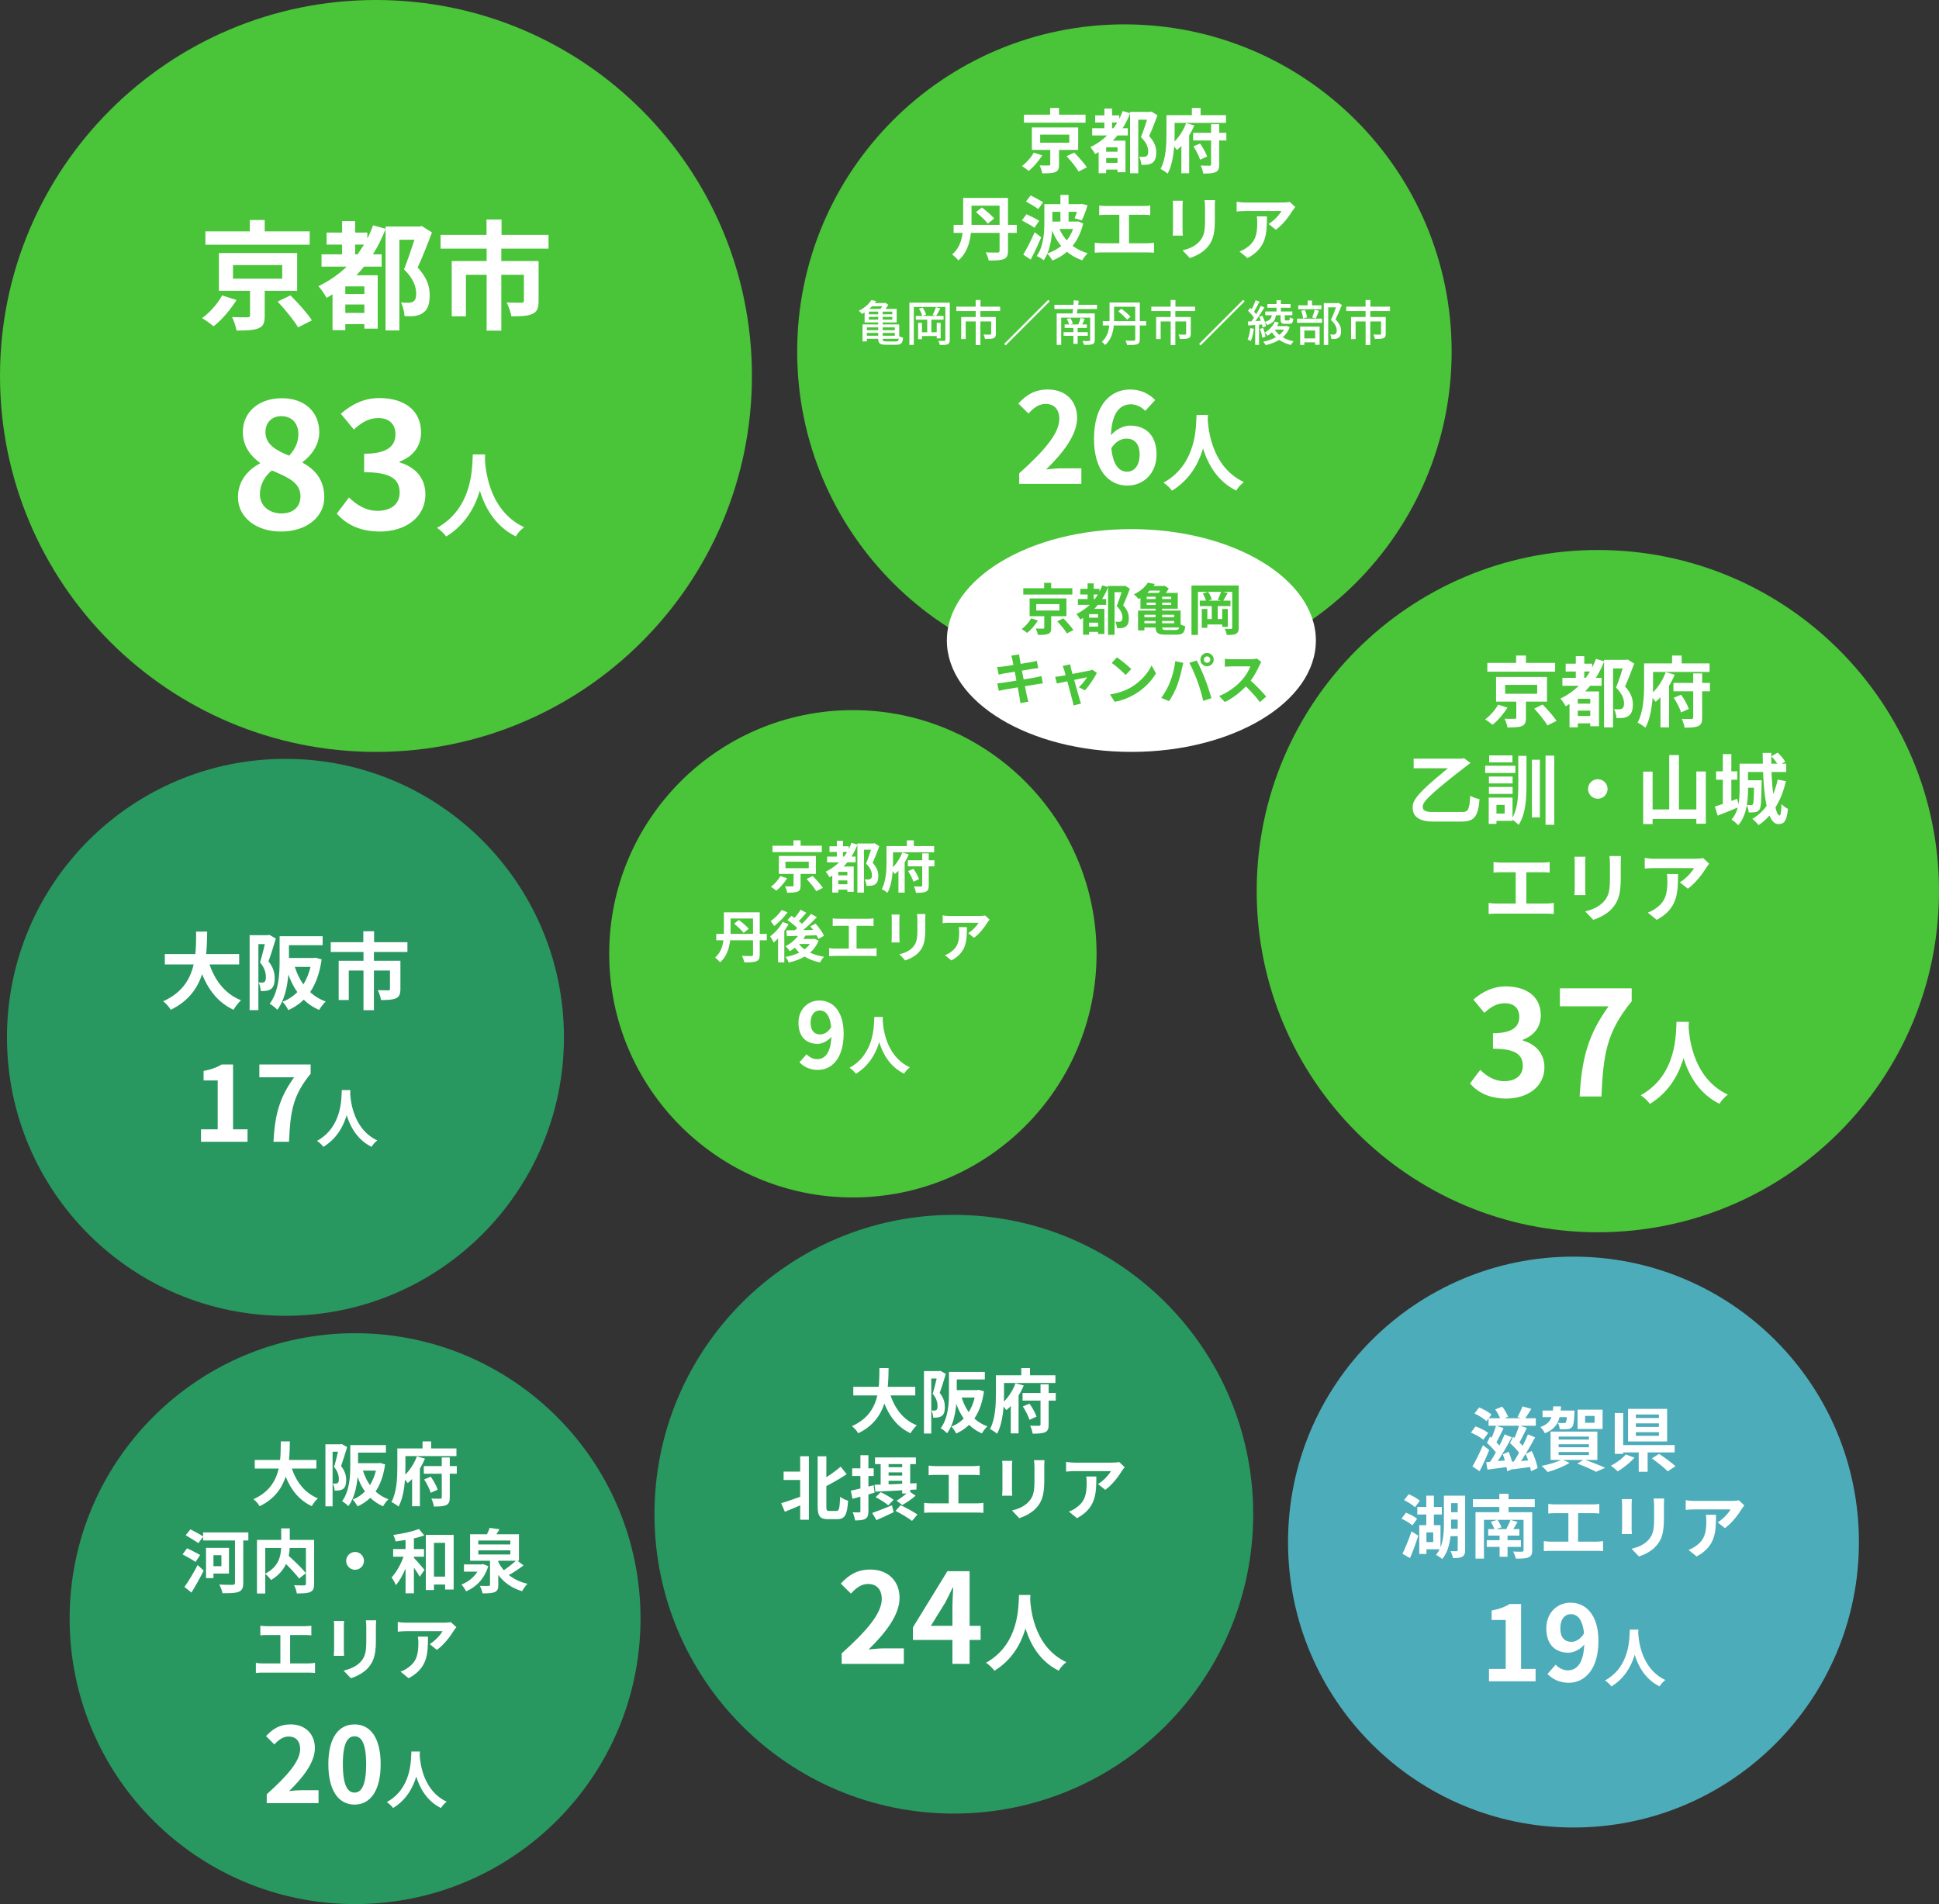
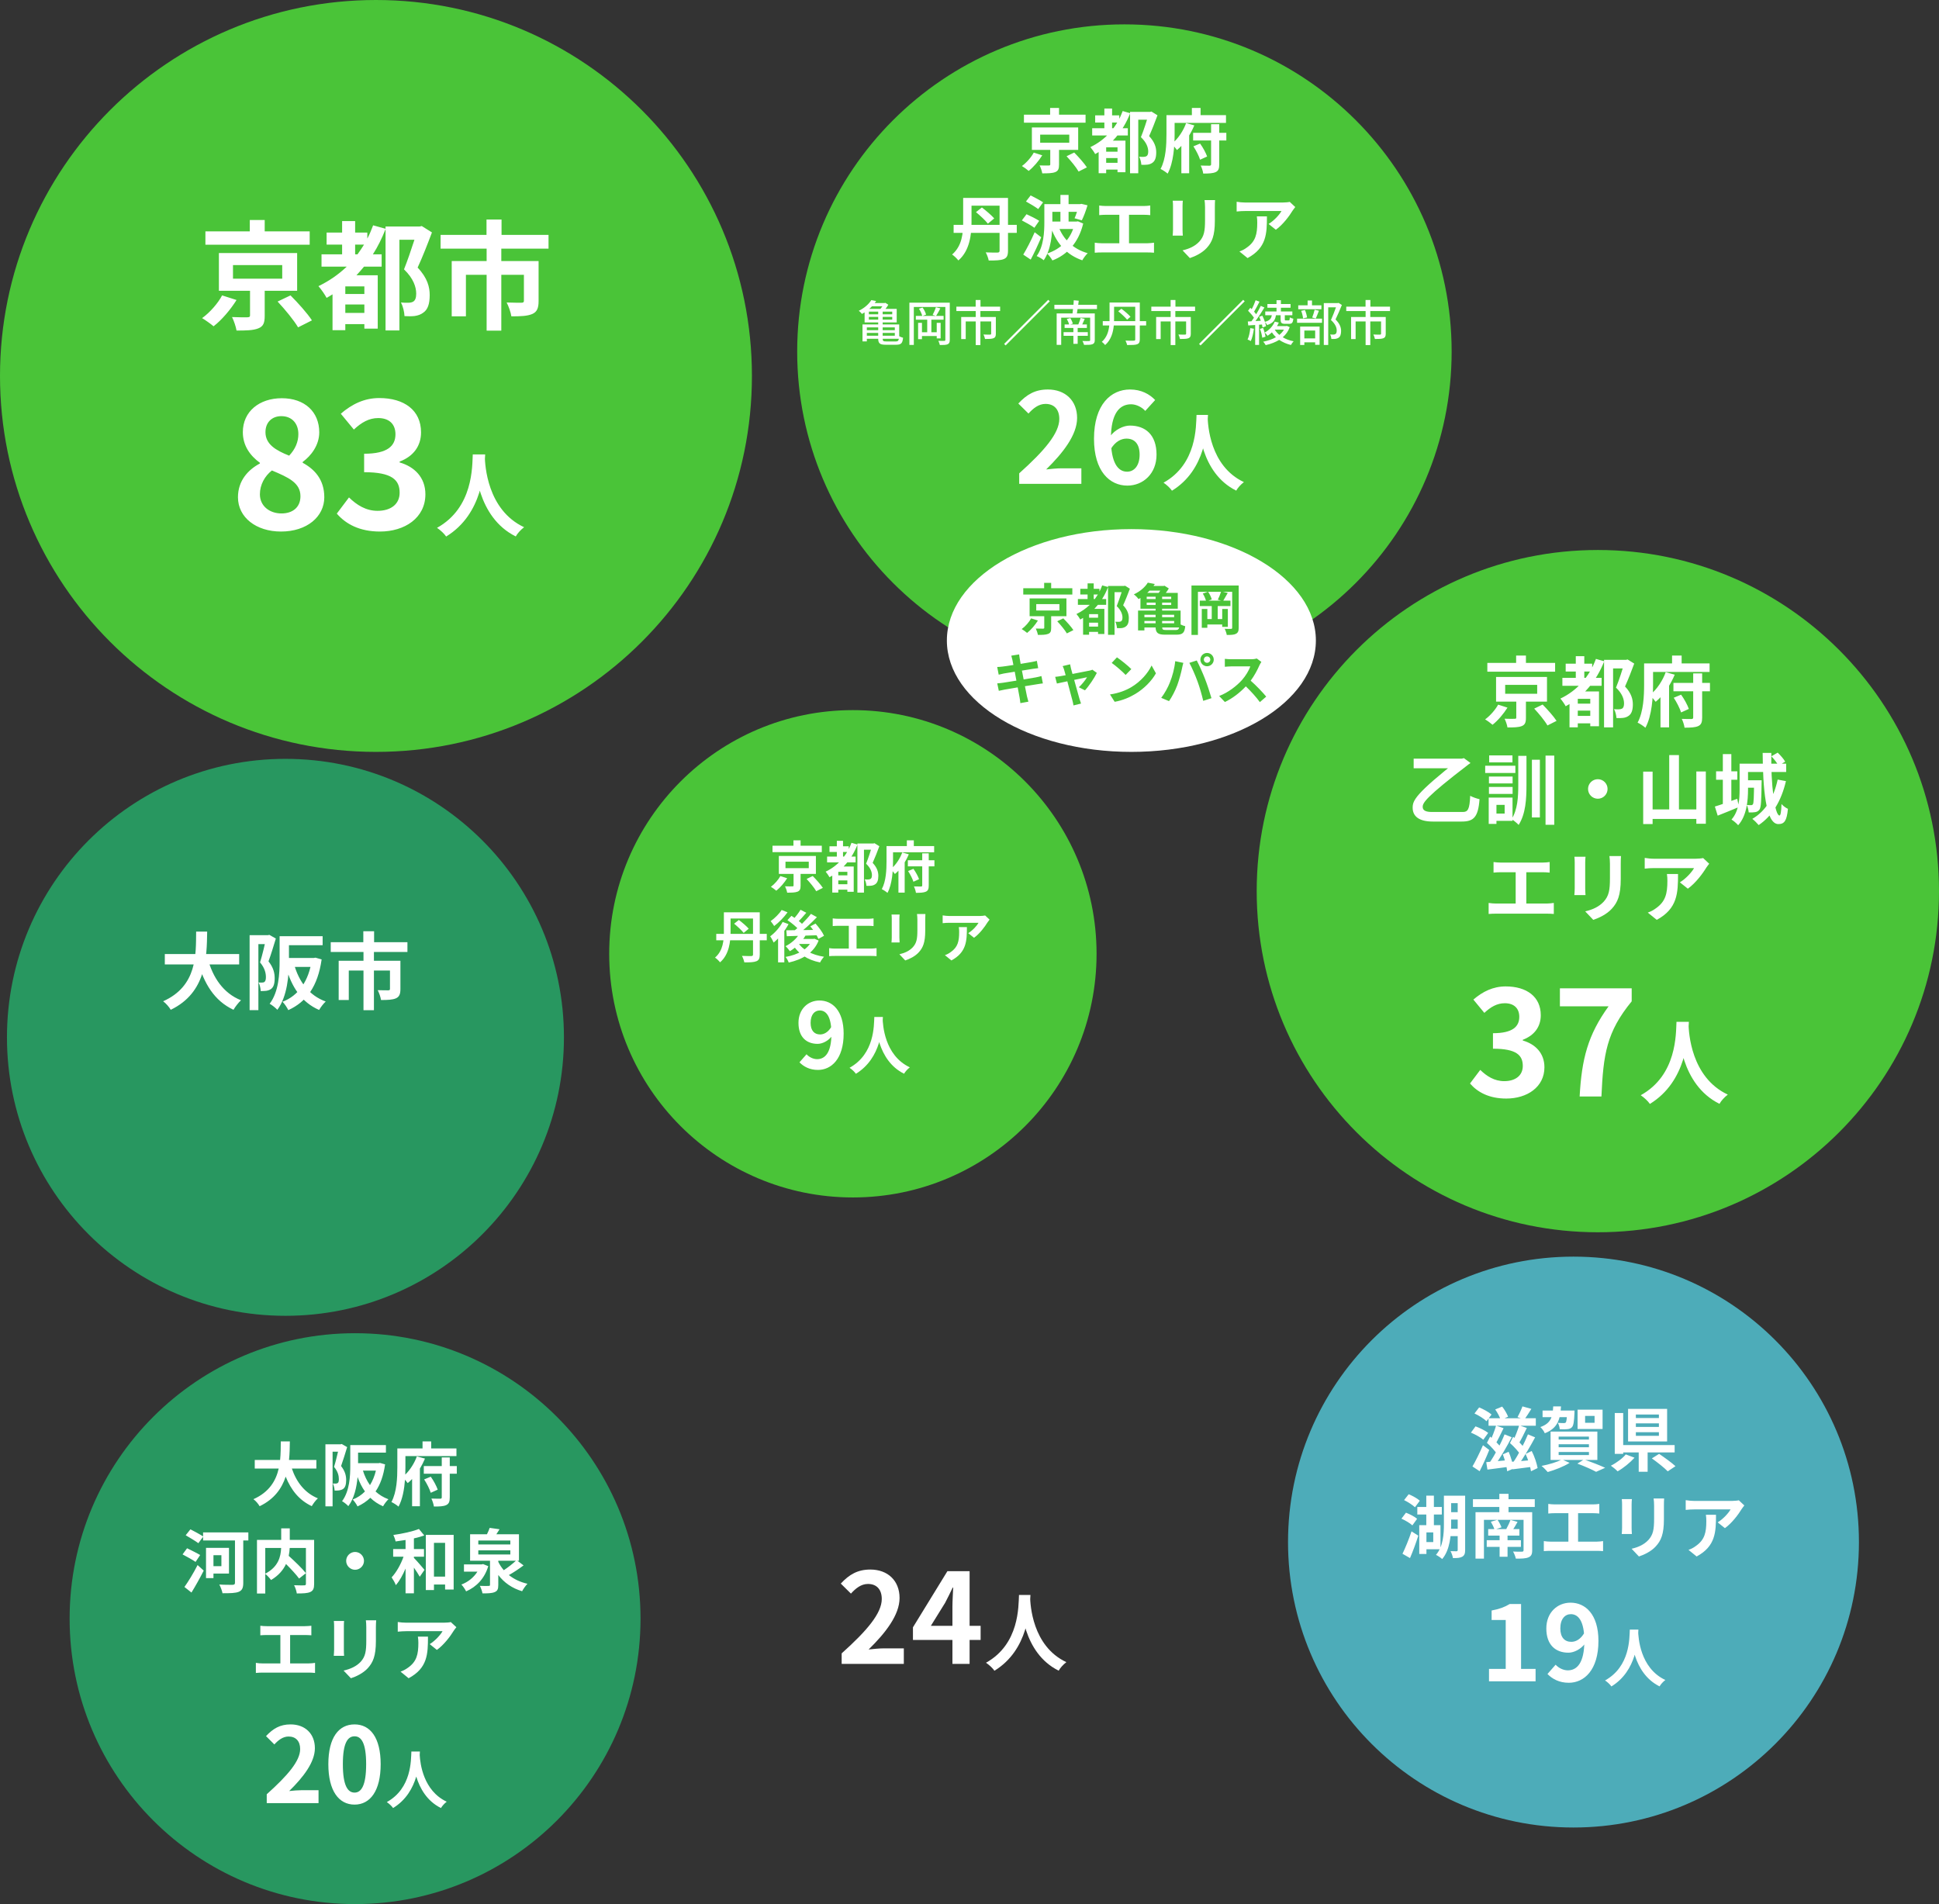
<svg xmlns="http://www.w3.org/2000/svg" width="557" height="547" viewBox="0 0 557 547" fill="none">
  <rect x="0" y="0" width="557" height="547" fill="#333333" stroke="none" />
  <path d="M108 216C167.647 216 216 167.647 216 108C216 48.353 167.647 0 108 0C48.353 0 0 48.353 0 108C0 167.647 48.353 216 108 216Z" fill="#4AC438" />
  <path d="M88.96 66.466V70.308H59.006V66.466H71.756V63.202H76.04V66.466H88.96ZM63.8 84.86L67.948 86.186C66.248 88.906 63.732 91.898 61.352 93.734C60.468 92.986 58.972 91.932 58.054 91.388C60.332 89.756 62.678 87.036 63.8 84.86ZM66.928 76.156V80.066H81.072V76.156H66.928ZM85.356 83.534H76.04V90.708C76.04 92.748 75.666 93.768 74.17 94.346C72.674 94.924 70.668 94.958 67.948 94.958C67.744 93.768 67.2 92.204 66.656 91.082C68.39 91.15 70.532 91.184 71.076 91.15C71.688 91.116 71.824 91.014 71.824 90.572V83.534H62.882V72.688H85.356V83.534ZM79.746 86.628L83.452 84.86C85.56 86.968 88.314 90.028 89.606 92.034L85.628 94.04C84.472 92.068 81.888 88.906 79.746 86.628ZM102.016 73.062H102.696C103.342 72.178 103.954 71.26 104.566 70.274H102.016V73.062ZM104.668 84.452V82.276H99.194V84.452H104.668ZM99.194 89.892H104.668V87.478H99.194V89.892ZM121.158 64.936L124.082 66.772C122.858 70.036 121.362 73.878 119.968 76.87C122.858 79.896 123.436 82.582 123.436 84.758C123.436 87.308 122.892 88.974 121.532 89.858C120.92 90.334 120.07 90.64 119.152 90.776C118.37 90.878 117.248 90.878 116.194 90.81C116.16 89.722 115.786 87.988 115.174 86.9C115.99 86.968 116.704 87.002 117.316 86.968C117.826 86.968 118.336 86.866 118.676 86.662C119.322 86.288 119.56 85.472 119.56 84.35C119.56 82.48 118.778 79.998 116.058 77.38C117.044 74.932 118.2 71.498 119.05 68.88H114.732V94.924H110.754V65.82C109.734 68.404 108.544 70.852 107.116 73.062H109.632V76.598H104.566C103.852 77.482 103.138 78.264 102.39 79.08H108.51V94.414H104.668V93.122H99.194V94.856H95.522V84.554C94.944 84.928 94.366 85.268 93.822 85.574C93.38 84.724 92.224 83.024 91.476 82.208C94.502 80.746 97.222 78.876 99.602 76.598H92.36V73.062H98.276V70.274H93.822V66.806H98.276V63.508H102.016V66.806H105.518V68.54C106.164 67.35 106.674 66.058 107.184 64.732L110.754 65.718V65.072H120.546L121.158 64.936ZM157.572 71.43H144.006V75H154.716V86.492C154.716 88.43 154.308 89.586 152.914 90.198C151.486 90.81 149.548 90.878 146.896 90.878C146.726 89.722 146.114 87.988 145.536 86.9C147.236 86.968 149.242 86.968 149.786 86.968C150.33 86.968 150.5 86.798 150.5 86.424V78.944H144.006V94.992H139.79V78.944H133.84V90.878H129.76V75H139.79V71.43H126.564V67.486H139.756V63.066H144.074V67.486H157.572V71.43Z" fill="white" />
  <path d="M80.708 152.7C73.608 152.7 68.358 148.65 68.358 142.85C68.358 138.1 71.258 134.95 74.658 133.15V132.95C71.858 130.9 69.758 128.05 69.758 124.15C69.758 118.2 74.508 114.4 80.958 114.4C87.508 114.4 91.708 118.3 91.708 124.2C91.708 127.9 89.358 130.95 86.958 132.7V132.95C90.358 134.8 93.158 137.75 93.158 142.85C93.158 148.45 88.158 152.7 80.708 152.7ZM83.058 130.9C84.858 129 85.708 126.9 85.708 124.7C85.708 121.65 83.858 119.55 80.808 119.55C78.258 119.55 76.258 121.2 76.258 124.15C76.258 127.6 79.158 129.35 83.058 130.9ZM80.858 147.5C84.058 147.5 86.308 145.75 86.308 142.55C86.308 138.7 82.858 137.15 78.108 135.15C76.058 136.75 74.658 139.25 74.658 142C74.658 145.35 77.408 147.5 80.858 147.5ZM109.15 152.7C103.3 152.7 99.35 150.55 96.75 147.55L100.25 142.9C102.45 145.05 105.1 146.75 108.45 146.75C112.25 146.75 114.8 144.85 114.8 141.55C114.8 137.9 112.65 135.65 104.6 135.65V130.35C111.4 130.35 113.6 128.05 113.6 124.75C113.6 121.85 111.8 120.1 108.65 120.1C106 120.1 103.85 121.35 101.65 123.4L97.9 118.85C101.1 116.1 104.65 114.35 108.95 114.35C116.1 114.35 120.95 117.85 120.95 124.2C120.95 128.15 118.75 131.1 114.8 132.6V132.85C119 134.05 122.2 137.1 122.2 142C122.2 148.8 116.25 152.7 109.15 152.7ZM135.808 130.55H139.37C139.136 134.918 138.798 147.606 128.164 154.132C127.618 153.326 126.604 152.364 125.538 151.636C135.99 145.838 135.626 133.956 135.808 130.55ZM139.266 131.226C139.344 133.488 139.89 146.462 150.55 151.454C149.562 152.208 148.626 153.248 148.158 154.106C136.952 148.542 136.458 134.216 136.25 131.538L139.266 131.226Z" fill="white" />
  <path d="M323 195C374.915 195 417 152.915 417 101C417 49.085 374.915 7 323 7C271.085 7 229 49.085 229 101C229 152.915 271.085 195 323 195Z" fill="#4AC438" />
  <path d="M294.14 32.94H311.84V35.24H294.14V32.94ZM301.66 31.02H304.22V34.08H301.66V31.02ZM298.8 38.68V41H307.16V38.68H298.8ZM296.42 36.62H309.72V43.06H296.42V36.62ZM306.38 44.88L308.58 43.82C309.82 45.08 311.44 46.88 312.22 48.08L309.84 49.28C309.18 48.1 307.64 46.22 306.38 44.88ZM301.7 42.24H304.22V47.3C304.22 48.5 303.98 49.12 303.08 49.46C302.22 49.78 301.02 49.8 299.4 49.8C299.3 49.12 298.96 48.16 298.64 47.52C299.66 47.56 300.94 47.56 301.26 47.54C301.6 47.54 301.7 47.48 301.7 47.22V42.24ZM296.96 43.84L299.4 44.62C298.4 46.22 296.92 47.98 295.5 49.1C294.98 48.64 294.12 48.02 293.56 47.7C294.9 46.72 296.28 45.12 296.96 43.84ZM314.6 33.14H321.52V35.2H314.6V33.14ZM317 46.78H322.02V48.72H317V46.78ZM317 43.58H322.08V45.4H317V43.58ZM313.74 36.84H323.98V38.92H313.74V36.84ZM317.24 31.18H319.46V38.22H317.24V31.18ZM322.5 31.9L324.66 32.52C322.62 37.76 319.12 41.82 314.6 44.26C314.34 43.74 313.64 42.74 313.22 42.26C317.52 40.22 320.76 36.62 322.5 31.9ZM317.76 40.4H321.98V42.32H317.76V49.76H315.6V41.78L316.9 40.4H317.76ZM321.02 40.4H323.3V49.48H321.02V40.4ZM324.62 32.14H330.5V34.38H326.98V49.78H324.62V32.14ZM329.94 32.14H330.4L330.76 32.04L332.5 33.12C331.8 35.04 330.9 37.32 330.1 39.1C331.78 40.88 332.14 42.46 332.14 43.78C332.14 45.28 331.8 46.26 331.02 46.78C330.62 47.06 330.14 47.24 329.6 47.3C329.12 47.36 328.48 47.38 327.86 47.34C327.84 46.7 327.6 45.66 327.22 45.02C327.74 45.06 328.14 45.08 328.5 45.06C328.8 45.06 329.1 45 329.32 44.88C329.7 44.66 329.84 44.2 329.84 43.52C329.84 42.42 329.38 40.94 327.74 39.4C328.56 37.44 329.5 34.4 329.94 32.96V32.14ZM342.74 38.16H352.28V40.36H342.74V38.16ZM342.82 42.04L344.74 41.24C345.58 42.4 346.4 43.92 346.76 44.96L344.74 45.88C344.42 44.84 343.6 43.22 342.82 42.04ZM347.9 35.68H350.24V47.22C350.24 48.44 350 49.08 349.22 49.44C348.42 49.8 347.26 49.86 345.64 49.86C345.56 49.2 345.24 48.2 344.92 47.56C345.98 47.6 347.12 47.6 347.46 47.6C347.78 47.58 347.9 47.48 347.9 47.18V35.68ZM340.72 35.36L343.08 36.02C341.98 38.62 340.22 41.38 338.1 43.1C337.72 42.6 337.04 41.76 336.58 41.34C338.44 39.9 340 37.42 340.72 35.36ZM342.38 31.02H344.88V34.54H342.38V31.02ZM336.34 33.08H352.18V35.3H336.34V33.08ZM335.08 33.08H337.42V38.54C337.42 41.78 337.14 46.74 335.42 49.88C334.98 49.48 333.94 48.78 333.38 48.54C334.94 45.66 335.08 41.48 335.08 38.54V33.08ZM339.36 39.7L341.42 37.64L341.6 37.7V49.78H339.36V39.7ZM278 56.86H288.38V59.08H278V56.86ZM273.94 64.6H292.08V66.9H273.94V64.6ZM276.68 56.86H279.08V63.88C279.08 67.28 278.58 72.04 275.3 74.82C274.94 74.32 274.02 73.44 273.5 73.12C276.42 70.62 276.68 66.86 276.68 63.86V56.86ZM287.14 56.86H289.56V72.02C289.56 73.4 289.24 74.06 288.36 74.42C287.44 74.8 286.08 74.84 284.02 74.84C283.9 74.18 283.52 73.12 283.16 72.5C284.52 72.58 286.1 72.56 286.54 72.56C286.98 72.54 287.14 72.4 287.14 72V56.86ZM280.36 60.94L282.06 59.6C283.24 60.5 284.82 61.84 285.6 62.74L283.78 64.26C283.1 63.34 281.54 61.92 280.36 60.94ZM301.26 58.64H310.44V60.86H301.26V58.64ZM301.3 63.64H309.62V65.78H301.3V63.64ZM304.62 56H306.96V64.84H304.62V56ZM300 58.64H302.3V63.78C302.3 67.02 301.96 71.74 299.82 74.76C299.4 74.38 298.38 73.78 297.8 73.56C299.82 70.76 300 66.68 300 63.76V58.64ZM309.88 58.64H310.26L310.64 58.56L312.4 58.98C311.94 60.52 311.32 62.2 310.76 63.3L308.68 62.7C309.12 61.76 309.6 60.22 309.88 58.98V58.64ZM304.04 65.02C305.4 68.7 308.26 71.56 312.46 72.74C311.92 73.22 311.24 74.16 310.9 74.78C306.46 73.26 303.64 70.06 301.98 65.6L304.04 65.02ZM294.72 57.88L296.06 56.14C297.16 56.68 298.82 57.56 299.64 58.12L298.24 60.06C297.46 59.46 295.84 58.5 294.72 57.88ZM293.54 63.32L294.88 61.54C296 62.04 297.68 62.88 298.52 63.44L297.14 65.44C296.36 64.84 294.7 63.92 293.54 63.32ZM293.94 73.14C294.88 71.6 296.2 69.08 297.22 66.72L299.1 68.16C298.2 70.3 297.12 72.62 296.08 74.58L293.94 73.14ZM308.76 63.64H309.24L309.66 63.58L311.16 64.22C309.8 69.82 306.5 73.22 302.32 74.82C302.02 74.26 301.28 73.26 300.8 72.84C304.78 71.5 307.74 68.68 308.76 64.08V63.64ZM315.76 59.04C316.28 59.12 317.12 59.18 317.66 59.18H328.56C329.16 59.18 329.86 59.12 330.42 59.04V61.8C329.84 61.74 329.14 61.7 328.56 61.7H317.66C317.12 61.7 316.28 61.74 315.76 61.8V59.04ZM321.54 71.36V60.58H324.32V71.36H321.54ZM314.48 69.72C315.12 69.82 315.84 69.88 316.44 69.88H329.64C330.34 69.88 330.98 69.78 331.5 69.72V72.6C330.94 72.54 330.1 72.52 329.64 72.52H316.44C315.86 72.52 315.14 72.54 314.48 72.6V69.72ZM349.04 57.48C349 58.04 348.98 58.68 348.98 59.5C348.98 60.52 348.98 62.46 348.98 63.44C348.98 67.76 348.14 69.6 346.64 71.24C345.32 72.7 343.26 73.66 341.8 74.14L339.7 71.92C341.7 71.46 343.3 70.7 344.52 69.4C345.88 67.9 346.16 66.4 346.16 63.28C346.16 62.28 346.16 60.36 346.16 59.5C346.16 58.68 346.1 58.04 346.02 57.48H349.04ZM339.78 57.66C339.74 58.12 339.7 58.56 339.7 59.18C339.7 60.06 339.7 64.82 339.7 65.94C339.7 66.44 339.74 67.22 339.78 67.68H336.86C336.9 67.32 336.96 66.54 336.96 65.92C336.96 64.78 336.96 60.06 336.96 59.18C336.96 58.82 336.94 58.12 336.88 57.66H339.78ZM372.08 59.48C371.88 59.74 371.5 60.22 371.32 60.5C370.38 62.06 368.48 64.6 366.5 66L364.42 64.34C366.04 63.36 367.6 61.6 368.12 60.62C366.9 60.62 358.94 60.62 357.68 60.62C356.86 60.62 356.18 60.66 355.24 60.76V57.96C356.02 58.08 356.86 58.18 357.68 58.18C358.94 58.18 367.42 58.18 368.46 58.18C369.02 58.18 370.12 58.1 370.5 58L372.08 59.48ZM363.94 62.16C363.94 67.12 363.82 71.2 358.38 74.14L356.04 72.24C356.7 72.02 357.42 71.68 358.16 71.12C360.68 69.36 361.16 67.26 361.16 63.98C361.16 63.34 361.14 62.82 361.04 62.16H363.94Z" fill="white" />
  <path d="M292.778 139V135.976C300.05 129.46 304.298 124.456 304.298 120.352C304.298 117.688 302.894 116.032 300.338 116.032C298.358 116.032 296.81 117.292 295.442 118.804L292.526 115.924C294.974 113.296 297.386 111.892 301.022 111.892C306.026 111.892 309.41 115.096 309.41 120.064C309.41 124.924 305.378 130.108 300.518 134.86C301.85 134.716 303.614 134.536 304.874 134.536H310.634V139H292.778ZM323.84 139.504C318.8 139.504 314.264 135.436 314.264 126.04C314.264 116.14 319.196 111.892 324.596 111.892C327.836 111.892 330.212 113.224 331.832 114.916L328.988 118.048C328.088 117.004 326.432 116.14 324.92 116.14C321.68 116.14 319.124 118.624 319.124 126.04C319.124 132.952 321.14 135.508 323.768 135.508C325.748 135.508 327.368 133.852 327.368 130.612C327.368 127.444 325.856 126.004 323.588 126.004C322.112 126.004 320.42 126.796 319.088 128.992L318.872 125.392C320.276 123.412 322.76 122.26 324.56 122.26C329.024 122.26 332.228 124.888 332.228 130.612C332.228 136.084 328.376 139.504 323.84 139.504ZM343.718 119.2H347.006C346.79 123.232 346.478 134.944 336.662 140.968C336.158 140.224 335.222 139.336 334.238 138.664C343.886 133.312 343.55 122.344 343.718 119.2ZM346.91 119.824C346.982 121.912 347.486 133.888 357.326 138.496C356.414 139.192 355.55 140.152 355.118 140.944C344.774 135.808 344.318 122.584 344.126 120.112L346.91 119.824Z" fill="white" />
  <path d="M254.54 98.084H257.382C257.886 98.084 258.096 97.93 258.208 97.314H253.56C253.574 97.958 253.742 98.084 254.54 98.084ZM249.01 95.634V96.446H252.272V95.634H249.01ZM252.272 94.052H249.01V94.85H252.272V94.052ZM257.046 95.634H253.56V96.446H257.046V95.634ZM257.046 94.052H253.56V94.85H257.046V94.052ZM249.598 91.826H252.272V91.042H249.598V91.826ZM253.476 87.99H250.48C250.242 88.242 249.99 88.494 249.71 88.732H252.93C253.112 88.508 253.308 88.256 253.476 87.99ZM252.272 90.3V89.516H249.598V90.3H252.272ZM256.304 90.3V89.516H253.56V90.3H256.304ZM256.304 91.826V91.042H253.56V91.826H256.304ZM258.306 93.198V96.572C258.6 96.768 259.062 96.936 259.412 97.02C259.272 98.56 258.908 99.036 257.452 99.036H254.428C252.776 99.036 252.286 98.672 252.272 97.314H249.01V98.07H247.764V93.198H252.272V92.624H248.366V89.74C248.128 89.894 247.876 90.048 247.61 90.188C247.414 89.908 246.98 89.474 246.686 89.292C248.436 88.438 249.64 87.262 250.298 86.212L251.684 86.478C251.558 86.674 251.418 86.856 251.278 87.052H254.134L254.33 86.996L255.184 87.542C254.96 87.934 254.666 88.354 254.372 88.732H257.592V92.624H253.56V93.198H258.306ZM270.206 97.216H269.086V96.53H264.844V97.44H263.738V92.75H264.844V95.452H266.356V91.84H263.08V90.748H264.914C264.788 90.174 264.396 89.306 263.976 88.69L265.012 88.34C265.474 88.956 265.894 89.81 266.02 90.384L265.04 90.748H268.848L267.91 90.468C268.232 89.866 268.652 88.914 268.848 88.256L270.122 88.592C269.716 89.362 269.282 90.202 268.904 90.748H271.06V91.84H267.546V95.452H269.086V92.75H270.206V97.216ZM272.838 86.954V97.622C272.838 98.322 272.684 98.686 272.236 98.896C271.788 99.092 271.102 99.12 269.982 99.12C269.912 98.784 269.716 98.224 269.548 97.902C270.29 97.944 271.032 97.944 271.256 97.93C271.48 97.916 271.564 97.846 271.564 97.608V88.186H262.506V99.092H261.232V86.954H272.838ZM287.3 89.362H281.63V91.07H286.068V95.886C286.068 96.572 285.914 96.95 285.41 97.16C284.878 97.37 284.094 97.384 282.96 97.384C282.89 96.992 282.708 96.446 282.512 96.096C283.352 96.138 284.178 96.138 284.416 96.124C284.654 96.11 284.724 96.054 284.724 95.858V92.344H281.63V99.134H280.286V92.344H277.416V97.412H276.114V91.07H280.286V89.362H274.728V88.102H280.272V86.184H281.658V88.102H287.3V89.362ZM288.448 98.798L301.118 86.128L301.552 86.562L288.882 99.232L288.448 98.798ZM312.486 96.474H309.574V98.77H308.342V96.474H305.528V95.424H308.342V94.22H305.822V93.198H307.11C306.998 92.736 306.718 92.106 306.452 91.644L307.474 91.378C307.782 91.868 308.076 92.54 308.202 92.974L307.46 93.198H309.756C309.994 92.638 310.288 91.868 310.428 91.336L311.604 91.602C311.366 92.148 311.128 92.708 310.89 93.198H312.22V94.22H309.574V95.424H312.486V96.474ZM315.118 88.774H309.546C309.49 89.222 309.42 89.656 309.35 90.048H314.488V97.678C314.488 98.378 314.306 98.7 313.816 98.882C313.326 99.078 312.514 99.078 311.408 99.078C311.324 98.756 311.128 98.266 310.946 97.958C311.744 98 312.598 97.986 312.836 97.972C313.088 97.972 313.158 97.902 313.158 97.678V91.252H304.842V99.078H303.54V90.048H308.09C308.132 89.67 308.202 89.222 308.244 88.774H302.882V87.556H308.37C308.412 87.094 308.44 86.646 308.454 86.254L309.882 86.394C309.84 86.772 309.784 87.164 309.728 87.556H315.118V88.774ZM321.222 89.418L322.132 88.69C323.042 89.362 324.19 90.342 324.75 91L323.77 91.84C323.252 91.182 322.104 90.132 321.222 89.418ZM320.018 92.26H326.108V88.13H320.032V91.672C320.032 91.868 320.032 92.064 320.018 92.26ZM329.244 92.26V93.506H327.424V97.496C327.424 98.308 327.214 98.686 326.668 98.896C326.108 99.106 325.212 99.12 323.784 99.12C323.714 98.77 323.504 98.196 323.308 97.846C324.33 97.902 325.394 97.888 325.702 97.874C326.01 97.86 326.108 97.776 326.108 97.496V93.506H319.948C319.766 95.48 319.164 97.65 317.47 99.12C317.274 98.868 316.784 98.378 316.504 98.21C317.974 96.908 318.478 95.158 318.646 93.506H316.784V92.26H318.73C318.73 92.064 318.73 91.868 318.73 91.672V86.912H327.424V92.26H329.244ZM343.3 89.362H337.63V91.07H342.068V95.886C342.068 96.572 341.914 96.95 341.41 97.16C340.878 97.37 340.094 97.384 338.96 97.384C338.89 96.992 338.708 96.446 338.512 96.096C339.352 96.138 340.178 96.138 340.416 96.124C340.654 96.11 340.724 96.054 340.724 95.858V92.344H337.63V99.134H336.286V92.344H333.416V97.412H332.114V91.07H336.286V89.362H330.728V88.102H336.272V86.184H337.658V88.102H343.3V89.362ZM344.448 98.798L357.118 86.128L357.552 86.562L344.882 99.232L344.448 98.798ZM359.162 94.262L360.198 94.444C360.03 95.76 359.722 97.104 359.302 97.986C359.106 97.846 358.616 97.622 358.378 97.538C358.784 96.698 359.036 95.452 359.162 94.262ZM362.522 93.226L361.682 93.282V99.092H360.562V93.366C359.848 93.408 359.162 93.464 358.574 93.492L358.448 92.358L359.498 92.302C359.722 91.994 359.974 91.658 360.212 91.28C359.806 90.65 359.12 89.866 358.518 89.264L359.162 88.424C359.302 88.55 359.428 88.676 359.568 88.816C360.002 88.032 360.436 87.01 360.688 86.254L361.808 86.66C361.318 87.626 360.73 88.76 360.254 89.53C360.478 89.782 360.688 90.034 360.856 90.272C361.36 89.446 361.836 88.578 362.172 87.864L363.222 88.34C362.466 89.586 361.514 91.084 360.646 92.232L362.186 92.148C362.046 91.756 361.892 91.364 361.724 91L362.62 90.692C362.9 91.224 363.166 91.868 363.362 92.456C364.734 92.092 365.182 91.518 365.336 90.566H363.46V89.474H366.694V88.41H364.076V87.332H366.694V86.24H367.954V87.332H370.726V88.41H367.954V89.474H371.244V90.566H369.074V91.728C369.074 92.008 369.116 92.05 369.382 92.05H370.18C370.418 92.05 370.474 91.938 370.516 91.154C370.726 91.336 371.202 91.49 371.524 91.56C371.412 92.736 371.104 93.03 370.334 93.03H369.186C368.094 93.03 367.87 92.75 367.87 91.728V90.566H366.526C366.316 91.966 365.756 92.834 363.992 93.38C363.894 93.128 363.628 92.736 363.39 92.526C363.53 92.96 363.628 93.366 363.684 93.702L362.69 94.08C362.662 93.828 362.606 93.548 362.522 93.226ZM361.934 94.486L362.83 94.206C363.166 95.004 363.446 96.04 363.53 96.726L362.592 97.02C362.522 96.32 362.256 95.284 361.934 94.486ZM368.822 94.696H366.19C366.526 95.256 366.974 95.76 367.506 96.208C368.066 95.746 368.514 95.242 368.822 94.696ZM369.662 93.618L370.488 93.982C370.096 95.102 369.424 96.082 368.486 96.894C369.382 97.426 370.432 97.818 371.608 98.042C371.356 98.28 371.006 98.784 370.838 99.106C369.564 98.798 368.43 98.294 367.464 97.636C366.428 98.28 365.126 98.798 363.586 99.148C363.432 98.854 363.138 98.42 362.858 98.168C364.328 97.874 365.546 97.426 366.526 96.866C366.092 96.446 365.7 95.984 365.364 95.48C364.972 95.844 364.566 96.18 364.132 96.46C363.964 96.208 363.572 95.746 363.306 95.536C364.58 94.836 365.644 93.716 366.19 92.386L367.352 92.68C367.212 93.016 367.03 93.352 366.834 93.674H369.438L369.662 93.618ZM379.588 87.71V88.844H372.938V87.71H375.626V86.324H376.886V87.71H379.588ZM377.978 91.49L376.942 91.224C377.194 90.622 377.488 89.642 377.642 88.984L378.874 89.264C378.566 90.048 378.258 90.916 377.978 91.49ZM375.472 91.196L374.324 91.462C374.268 90.874 374.044 89.964 373.778 89.292L374.856 89.054C375.164 89.712 375.388 90.622 375.472 91.196ZM377.796 94.962H374.688V97.216H377.796V94.962ZM373.484 99.106V93.814H379.07V99.05H377.796V98.35H374.688V99.106H373.484ZM372.602 92.736V91.546H379.77V92.736H372.602ZM384.502 87.01L385.468 87.612C384.922 88.942 384.25 90.552 383.648 91.77C384.936 93.044 385.244 94.136 385.244 95.088C385.244 96.026 385.034 96.684 384.53 97.02C384.264 97.202 383.956 97.3 383.592 97.356C383.27 97.398 382.836 97.384 382.444 97.384C382.43 97.006 382.304 96.46 382.094 96.096C382.458 96.124 382.794 96.138 383.046 96.124C383.27 96.11 383.452 96.068 383.606 95.97C383.886 95.802 383.984 95.438 383.984 94.934C383.984 94.122 383.62 93.1 382.332 91.938C382.836 90.846 383.382 89.376 383.774 88.284H381.548V99.106H380.274V87.066H384.292L384.502 87.01ZM399.3 89.362H393.63V91.07H398.068V95.886C398.068 96.572 397.914 96.95 397.41 97.16C396.878 97.37 396.094 97.384 394.96 97.384C394.89 96.992 394.708 96.446 394.512 96.096C395.352 96.138 396.178 96.138 396.416 96.124C396.654 96.11 396.724 96.054 396.724 95.858V92.344H393.63V99.134H392.286V92.344H389.416V97.412H388.114V91.07H392.286V89.362H386.728V88.102H392.272V86.184H393.658V88.102H399.3V89.362Z" fill="white" />
  <path d="M325 216C354.271 216 378 201.673 378 184C378 166.327 354.271 152 325 152C295.729 152 272 166.327 272 184C272 201.673 295.729 216 325 216Z" fill="white" />
  <path d="M308.04 168.984V170.792H293.944V168.984H299.944V167.448H301.96V168.984H308.04ZM296.2 177.64L298.152 178.264C297.352 179.544 296.168 180.952 295.048 181.816C294.632 181.464 293.928 180.968 293.496 180.712C294.568 179.944 295.672 178.664 296.2 177.64ZM297.672 173.544V175.384H304.328V173.544H297.672ZM306.344 177.016H301.96V180.392C301.96 181.352 301.784 181.832 301.08 182.104C300.376 182.376 299.432 182.392 298.152 182.392C298.056 181.832 297.8 181.096 297.544 180.568C298.36 180.6 299.368 180.616 299.624 180.6C299.912 180.584 299.976 180.536 299.976 180.328V177.016H295.768V171.912H306.344V177.016ZM303.704 178.472L305.448 177.64C306.44 178.632 307.736 180.072 308.344 181.016L306.472 181.96C305.928 181.032 304.712 179.544 303.704 178.472ZM314.184 172.088H314.504C314.808 171.672 315.096 171.24 315.384 170.776H314.184V172.088ZM315.432 177.448V176.424H312.856V177.448H315.432ZM312.856 180.008H315.432V178.872H312.856V180.008ZM323.192 168.264L324.568 169.128C323.992 170.664 323.288 172.472 322.632 173.88C323.992 175.304 324.264 176.568 324.264 177.592C324.264 178.792 324.008 179.576 323.368 179.992C323.08 180.216 322.68 180.36 322.248 180.424C321.88 180.472 321.352 180.472 320.856 180.44C320.84 179.928 320.664 179.112 320.376 178.6C320.76 178.632 321.096 178.648 321.384 178.632C321.624 178.632 321.864 178.584 322.024 178.488C322.328 178.312 322.44 177.928 322.44 177.4C322.44 176.52 322.072 175.352 320.792 174.12C321.256 172.968 321.8 171.352 322.2 170.12H320.168V182.376H318.296V168.68C317.816 169.896 317.256 171.048 316.584 172.088H317.768V173.752H315.384C315.048 174.168 314.712 174.536 314.36 174.92H317.24V182.136H315.432V181.528H312.856V182.344H311.128V177.496C310.856 177.672 310.584 177.832 310.328 177.976C310.12 177.576 309.576 176.776 309.224 176.392C310.648 175.704 311.928 174.824 313.048 173.752H309.64V172.088H312.424V170.776H310.328V169.144H312.424V167.592H314.184V169.144H315.832V169.96C316.136 169.4 316.376 168.792 316.616 168.168L318.296 168.632V168.328H322.904L323.192 168.264ZM334.92 180.984H337.784C338.328 180.984 338.584 180.824 338.728 180.264H333.848C333.88 180.856 334.104 180.984 334.92 180.984ZM328.744 178.392V179.064H331.96V178.392H328.744ZM331.96 176.6H328.744V177.304H331.96V176.6ZM337.288 178.392H333.832V179.064H337.288V178.392ZM337.288 176.6H333.832V177.304H337.288V176.6ZM329.4 173.8H331.96V173.112H329.4V173.8ZM333.304 169.672H330.232C330.008 169.896 329.784 170.12 329.56 170.328H332.84C333 170.136 333.16 169.912 333.304 169.672ZM331.96 172.088V171.416H329.4V172.088H331.96ZM336.44 172.088V171.416H333.832V172.088H336.44ZM336.44 173.8V173.112H333.832V173.8H336.44ZM339.144 175.4V179.4C339.544 179.608 340.072 179.8 340.472 179.896C340.28 181.752 339.784 182.328 337.944 182.328H334.712C332.664 182.328 332.024 181.832 331.96 180.264H328.744V181.112H326.92V175.4H331.96V174.872H327.608V171.784C327.432 171.896 327.256 171.992 327.064 172.104C326.76 171.672 326.136 171.032 325.704 170.76C327.656 169.832 329 168.568 329.72 167.384L331.736 167.768C331.608 167.96 331.48 168.152 331.352 168.328H334.264L334.52 168.264L335.752 169.048C335.528 169.448 335.208 169.896 334.888 170.328H338.328V174.872H333.832V175.4H339.144ZM350.76 172.552L349.832 172.28C350.152 171.656 350.536 170.728 350.76 170.008H347.032C347.512 170.664 347.928 171.576 348.088 172.2L347.144 172.552H350.76ZM355.832 168.2V180.328C355.832 181.272 355.64 181.752 355.048 182.072C354.488 182.376 353.656 182.408 352.408 182.408C352.328 181.912 352.056 181.112 351.8 180.632C352.536 180.68 353.352 180.68 353.608 180.664C353.864 180.664 353.96 180.584 353.96 180.312V170.008H351.272L352.68 170.344C352.232 171.128 351.768 171.96 351.4 172.552H353.464V174.104H349.8V177.832H351.096V174.936H352.712V180.088H351.096V179.4H346.824V180.344H345.224V174.936H346.824V177.832H348.088V174.104H344.648V172.552H346.424C346.264 171.944 345.912 171.112 345.512 170.52L346.968 170.008H344.12V182.392H342.264V168.2H355.832ZM299.16 194.216L299.576 196.328C299.16 196.36 298.504 196.472 297.896 196.568C297.128 196.696 295.832 196.904 294.424 197.128C294.68 198.44 294.904 199.512 295 200.008C295.112 200.488 295.272 201.064 295.416 201.576L293.112 201.992C293.032 201.384 292.984 200.84 292.888 200.376C292.808 199.912 292.6 198.808 292.344 197.464C290.712 197.736 289.208 197.992 288.52 198.12C287.832 198.248 287.288 198.36 286.92 198.456L286.472 196.312C286.904 196.296 287.624 196.2 288.136 196.136C288.872 196.024 290.36 195.784 291.976 195.528L291.496 192.968C290.088 193.192 288.856 193.4 288.36 193.48C287.8 193.592 287.368 193.688 286.888 193.816L286.456 191.608C286.968 191.592 287.448 191.56 287.944 191.496C288.504 191.432 289.736 191.256 291.112 191.032C290.984 190.36 290.872 189.832 290.824 189.576C290.728 189.128 290.616 188.744 290.504 188.36L292.76 187.992C292.808 188.312 292.856 188.856 292.936 189.24C292.968 189.464 293.064 189.992 293.192 190.712C294.552 190.488 295.768 190.296 296.344 190.184C296.856 190.088 297.464 189.96 297.848 189.848L298.232 191.944C297.88 191.976 297.24 192.072 296.76 192.136L293.56 192.648L294.056 195.192C295.496 194.952 296.808 194.744 297.528 194.6C298.152 194.472 298.744 194.344 299.16 194.216ZM311.672 198.312L309.912 197.432C310.728 196.696 311.832 195.336 312.264 194.552C311.88 194.632 310.296 194.952 308.568 195.32C309.176 197.512 309.848 199.976 310.104 200.808C310.2 201.096 310.408 201.8 310.536 202.12L308.36 202.648C308.312 202.232 308.2 201.704 308.072 201.256C307.832 200.392 307.176 197.912 306.6 195.72C305.256 196.008 304.088 196.248 303.608 196.36L303.112 194.44C303.624 194.392 304.056 194.344 304.584 194.248C304.808 194.216 305.384 194.12 306.12 193.976C305.96 193.352 305.816 192.84 305.704 192.488C305.592 192.072 305.432 191.688 305.256 191.352L307.4 190.84C307.464 191.224 307.56 191.64 307.656 192.056L308.088 193.608C310.12 193.224 312.36 192.792 312.984 192.648C313.272 192.6 313.576 192.504 313.8 192.392L315.08 193.304C314.408 194.712 312.792 197.112 311.672 198.312ZM320.856 188.84C321.976 189.592 324.056 191.256 324.984 192.216L323.352 193.896C322.52 193 320.52 191.256 319.352 190.44L320.856 188.84ZM318.856 199.496C321.352 199.144 323.432 198.328 324.984 197.4C327.704 195.784 329.8 193.336 330.808 191.176L332.056 193.432C330.84 195.592 328.712 197.8 326.136 199.352C324.52 200.328 322.456 201.224 320.2 201.608L318.856 199.496ZM345.816 189.496C345.816 189.992 346.232 190.408 346.744 190.408C347.256 190.408 347.672 189.992 347.672 189.496C347.672 188.984 347.256 188.568 346.744 188.568C346.232 188.568 345.816 188.984 345.816 189.496ZM344.824 189.496C344.824 188.44 345.688 187.576 346.744 187.576C347.8 187.576 348.664 188.44 348.664 189.496C348.664 190.536 347.8 191.4 346.744 191.4C345.688 191.4 344.824 190.536 344.824 189.496ZM336.072 196.024C336.792 194.232 337.4 191.976 337.592 189.944L339.928 190.424C339.784 190.888 339.608 191.672 339.544 192.024C339.32 193.144 338.728 195.352 338.184 196.84C337.608 198.392 336.664 200.216 335.816 201.416L333.576 200.472C334.584 199.16 335.528 197.432 336.072 196.024ZM343.976 195.688C343.368 194.008 342.328 191.64 341.656 190.424L343.784 189.736C344.44 190.984 345.544 193.432 346.136 194.984C346.712 196.424 347.56 198.984 348.008 200.568L345.64 201.336C345.192 199.432 344.616 197.416 343.976 195.688ZM361.032 189.176L362.344 190.152C362.216 190.328 361.928 190.824 361.784 191.144C361.24 192.392 360.344 194.104 359.272 195.544C360.856 196.92 362.792 198.968 363.736 200.12L361.912 201.704C360.872 200.264 359.384 198.632 357.88 197.176C356.184 198.968 354.056 200.632 351.864 201.672L350.216 199.944C352.792 198.968 355.272 197.032 356.776 195.352C357.832 194.152 358.808 192.568 359.16 191.432H353.736C353.064 191.432 352.184 191.528 351.848 191.544V189.272C352.28 189.336 353.256 189.384 353.736 189.384H359.368C360.072 189.384 360.712 189.288 361.032 189.176Z" fill="#4AC438" />
  <path d="M82 378C126.183 378 162 342.183 162 298C162 253.817 126.183 218 82 218C37.817 218 2 253.817 2 298C2 342.183 37.817 378 82 378Z" fill="#289760" />
  <path d="M47.344 274.08H68.704V277.056H47.344V274.08ZM59.656 275.28C61.096 280.776 64.144 285.336 69.232 287.352C68.512 288 67.552 289.248 67.072 290.088C61.576 287.52 58.576 282.552 56.752 275.952L59.656 275.28ZM56.344 267.624H59.512C59.392 274.944 59.344 285.12 49.048 290.088C48.592 289.296 47.704 288.264 46.864 287.64C56.704 283.248 56.272 274.128 56.344 267.624ZM81.424 268.944H92.68V271.536H81.424V268.944ZM80.32 268.944H83.008V275.976C83.008 280.08 82.552 286.272 79.672 290.088C79.216 289.584 78.088 288.672 77.464 288.36C80.104 284.856 80.32 279.696 80.32 275.976V268.944ZM81.496 275.208H90.184V277.776H81.496V275.208ZM89.584 275.208H90.112L90.616 275.112L92.392 275.616C91.288 283.392 88.024 287.808 82.816 290.184C82.48 289.464 81.736 288.36 81.16 287.784C85.696 286.056 88.72 281.832 89.584 275.688V275.208ZM84.496 277.08C85.888 282.024 88.792 285.984 93.568 287.712C92.944 288.264 92.08 289.392 91.672 290.136C86.632 287.952 83.752 283.56 82.096 277.656L84.496 277.08ZM71.704 268.656H77.368V271.224H74.224V290.184H71.704V268.656ZM76.48 268.656H76.96L77.368 268.56L79.24 269.616C78.616 271.68 77.824 274.296 77.128 276.168C78.616 278.04 78.904 279.648 78.904 281.04C78.904 282.6 78.592 283.608 77.824 284.136C77.44 284.4 76.984 284.568 76.456 284.64C76.024 284.688 75.448 284.712 74.896 284.712C74.872 284.016 74.656 282.936 74.272 282.24C74.704 282.264 75.016 282.288 75.304 282.264C75.568 282.264 75.808 282.216 75.976 282.072C76.264 281.856 76.384 281.376 76.384 280.704C76.384 279.576 76.072 278.088 74.704 276.48C75.376 274.32 76.144 271.008 76.48 269.472V268.656ZM104.368 267.528H107.464V272.4H104.368V267.528ZM104.416 273.288H107.416V290.208H104.416V273.288ZM95.008 270.672H117.04V273.48H95.008V270.672ZM97.288 276H113.104V278.808H100.192V287.28H97.288V276ZM112.024 276H115.024V284.136C115.024 285.528 114.736 286.344 113.728 286.8C112.72 287.232 111.328 287.28 109.456 287.28C109.336 286.44 108.904 285.216 108.496 284.448C109.696 284.496 111.136 284.496 111.496 284.496C111.904 284.496 112.024 284.4 112.024 284.088V276Z" fill="white" />
-   <path d="M57.735 328V324.43H62.535V310.39H58.485V307.66C60.735 307.24 62.235 306.67 63.675 305.8H66.945V324.43H71.115V328H57.735ZM78.55 328C78.97 320.32 80.23 315.37 84.49 309.49H74.5V305.8H89.23V308.47C84.07 314.77 83.41 319.33 83.02 328H78.55ZM98.183 313.15H100.649C100.487 316.174 100.253 324.958 92.891 329.476C92.513 328.918 91.811 328.252 91.073 327.748C98.309 323.734 98.057 315.508 98.183 313.15ZM100.577 313.618C100.631 315.184 101.009 324.166 108.389 327.622C107.705 328.144 107.057 328.864 106.733 329.458C98.975 325.606 98.633 315.688 98.489 313.834L100.577 313.618Z" fill="white" />
-   <path d="M274 521C321.496 521 360 482.496 360 435C360 387.504 321.496 349 274 349C226.504 349 188 387.504 188 435C188 482.496 226.504 521 274 521Z" fill="#289760" />
-   <path d="M245.12 398.4H262.92V400.88H245.12V398.4ZM255.38 399.4C256.58 403.98 259.12 407.78 263.36 409.46C262.76 410 261.96 411.04 261.56 411.74C256.98 409.6 254.48 405.46 252.96 399.96L255.38 399.4ZM252.62 393.02H255.26C255.16 399.12 255.12 407.6 246.54 411.74C246.16 411.08 245.42 410.22 244.72 409.7C252.92 406.04 252.56 398.44 252.62 393.02ZM273.52 394.12H282.9V396.28H273.52V394.12ZM272.6 394.12H274.84V399.98C274.84 403.4 274.46 408.56 272.06 411.74C271.68 411.32 270.74 410.56 270.22 410.3C272.42 407.38 272.6 403.08 272.6 399.98V394.12ZM273.58 399.34H280.82V401.48H273.58V399.34ZM280.32 399.34H280.76L281.18 399.26L282.66 399.68C281.74 406.16 279.02 409.84 274.68 411.82C274.4 411.22 273.78 410.3 273.3 409.82C277.08 408.38 279.6 404.86 280.32 399.74V399.34ZM276.08 400.9C277.24 405.02 279.66 408.32 283.64 409.76C283.12 410.22 282.4 411.16 282.06 411.78C277.86 409.96 275.46 406.3 274.08 401.38L276.08 400.9ZM265.42 393.88H270.14V396.02H267.52V411.82H265.42V393.88ZM269.4 393.88H269.8L270.14 393.8L271.7 394.68C271.18 396.4 270.52 398.58 269.94 400.14C271.18 401.7 271.42 403.04 271.42 404.2C271.42 405.5 271.16 406.34 270.52 406.78C270.2 407 269.82 407.14 269.38 407.2C269.02 407.24 268.54 407.26 268.08 407.26C268.06 406.68 267.88 405.78 267.56 405.2C267.92 405.22 268.18 405.24 268.42 405.22C268.64 405.22 268.84 405.18 268.98 405.06C269.22 404.88 269.32 404.48 269.32 403.92C269.32 402.98 269.06 401.74 267.92 400.4C268.48 398.6 269.12 395.84 269.4 394.56V393.88ZM293.74 400.16H303.28V402.36H293.74V400.16ZM293.82 404.04L295.74 403.24C296.58 404.4 297.4 405.92 297.76 406.96L295.74 407.88C295.42 406.84 294.6 405.22 293.82 404.04ZM298.9 397.68H301.24V409.22C301.24 410.44 301 411.08 300.22 411.44C299.42 411.8 298.26 411.86 296.64 411.86C296.56 411.2 296.24 410.2 295.92 409.56C296.98 409.6 298.12 409.6 298.46 409.6C298.78 409.58 298.9 409.48 298.9 409.18V397.68ZM291.72 397.36L294.08 398.02C292.98 400.62 291.22 403.38 289.1 405.1C288.72 404.6 288.04 403.76 287.58 403.34C289.44 401.9 291 399.42 291.72 397.36ZM293.38 393.02H295.88V396.54H293.38V393.02ZM287.34 395.08H303.18V397.3H287.34V395.08ZM286.08 395.08H288.42V400.54C288.42 403.78 288.14 408.74 286.42 411.88C285.98 411.48 284.94 410.78 284.38 410.54C285.94 407.66 286.08 403.48 286.08 400.54V395.08ZM290.36 401.7L292.42 399.64L292.6 399.7V411.78H290.36V401.7ZM225.1 422.76H231.04V425.16H225.1V422.76ZM234.88 418.36H237.38V432.78C237.38 433.9 237.5 434.06 238.22 434.06C238.56 434.06 239.94 434.06 240.3 434.06C241.06 434.06 241.2 433.24 241.34 430C241.92 430.46 242.96 430.94 243.62 431.1C243.4 434.94 242.8 436.42 240.54 436.42C240.06 436.42 238.3 436.42 237.86 436.42C235.56 436.42 234.88 435.58 234.88 432.74V418.36ZM229.86 418.34H232.36V436.58H229.86V418.34ZM241.5 421.34L243.22 423.5C241.16 424.9 238.62 426.3 236.36 427.44C236.18 426.9 235.72 426.06 235.38 425.54C237.56 424.42 239.9 422.7 241.5 421.34ZM224.4 431.84C226.02 431.36 228.56 430.46 230.96 429.6L231.4 431.78C229.4 432.68 227.22 433.58 225.46 434.3L224.4 431.84ZM251.36 418.68H263.1V420.6H251.36V418.68ZM252.98 419.3H255.26V427.5L252.98 427.66V419.3ZM259.16 419.3H261.46V429.06H259.16V419.3ZM253.82 421.48H260.58V422.98H253.82V421.48ZM253.82 423.9H260.58V425.4H253.82V423.9ZM251.22 426.54C254.24 426.46 258.92 426.28 263.3 426.08L263.26 427.9C259.04 428.16 254.52 428.38 251.46 428.52L251.22 426.54ZM251.54 430.1L253 428.66C254.22 429.24 255.86 430.16 256.7 430.86L255.16 432.44C254.4 431.76 252.8 430.74 251.54 430.1ZM257.26 434.04L258.72 432.4C260.22 433.12 262.42 434.28 263.54 435.08L262 436.92C260.98 436.12 258.82 434.84 257.26 434.04ZM250.54 434.64C252 434.14 254.16 433.3 256.22 432.44L256.72 434.42C255.06 435.22 253.24 436.06 251.78 436.7L250.54 434.64ZM261.16 428.38L263.02 429.68C261.84 430.7 260.34 431.7 259.2 432.36L257.56 431.12C258.7 430.44 260.24 429.28 261.16 428.38ZM244.4 428.24C246.08 427.9 248.58 427.28 250.96 426.68L251.24 428.8C249.06 429.44 246.74 430.08 244.9 430.58L244.4 428.24ZM244.8 421.82H250.98V424.02H244.8V421.82ZM247.16 418.04H249.46V434.1C249.46 435.28 249.26 435.92 248.6 436.3C247.94 436.7 246.98 436.78 245.62 436.78C245.54 436.14 245.24 435.1 244.94 434.44C245.72 434.48 246.54 434.48 246.8 434.48C247.06 434.48 247.16 434.38 247.16 434.1V418.04ZM266.76 421.04C267.28 421.12 268.12 421.18 268.66 421.18H279.56C280.16 421.18 280.86 421.12 281.42 421.04V423.8C280.84 423.74 280.14 423.7 279.56 423.7H268.66C268.12 423.7 267.28 423.74 266.76 423.8V421.04ZM272.54 433.36V422.58H275.32V433.36H272.54ZM265.48 431.72C266.12 431.82 266.84 431.88 267.44 431.88H280.64C281.34 431.88 281.98 431.78 282.5 431.72V434.6C281.94 434.54 281.1 434.52 280.64 434.52H267.44C266.86 434.52 266.14 434.54 265.48 434.6V431.72ZM300.04 419.48C300 420.04 299.98 420.68 299.98 421.5C299.98 422.52 299.98 424.46 299.98 425.44C299.98 429.76 299.14 431.6 297.64 433.24C296.32 434.7 294.26 435.66 292.8 436.14L290.7 433.92C292.7 433.46 294.3 432.7 295.52 431.4C296.88 429.9 297.16 428.4 297.16 425.28C297.16 424.28 297.16 422.36 297.16 421.5C297.16 420.68 297.1 420.04 297.02 419.48H300.04ZM290.78 419.66C290.74 420.12 290.7 420.56 290.7 421.18C290.7 422.06 290.7 426.82 290.7 427.94C290.7 428.44 290.74 429.22 290.78 429.68H287.86C287.9 429.32 287.96 428.54 287.96 427.92C287.96 426.78 287.96 422.06 287.96 421.18C287.96 420.82 287.94 420.12 287.88 419.66H290.78ZM323.08 421.48C322.88 421.74 322.5 422.22 322.32 422.5C321.38 424.06 319.48 426.6 317.5 428L315.42 426.34C317.04 425.36 318.6 423.6 319.12 422.62C317.9 422.62 309.94 422.62 308.68 422.62C307.86 422.62 307.18 422.66 306.24 422.76V419.96C307.02 420.08 307.86 420.18 308.68 420.18C309.94 420.18 318.42 420.18 319.46 420.18C320.02 420.18 321.12 420.1 321.5 420L323.08 421.48ZM314.94 424.16C314.94 429.12 314.82 433.2 309.38 436.14L307.04 434.24C307.7 434.02 308.42 433.68 309.16 433.12C311.68 431.36 312.16 429.26 312.16 425.98C312.16 425.34 312.14 424.82 312.04 424.16H314.94Z" fill="white" />
  <path d="M241.778 478V474.976C249.05 468.46 253.298 463.456 253.298 459.352C253.298 456.688 251.894 455.032 249.338 455.032C247.358 455.032 245.81 456.292 244.442 457.804L241.526 454.924C243.974 452.296 246.386 450.892 250.022 450.892C255.026 450.892 258.41 454.096 258.41 459.064C258.41 463.924 254.378 469.108 249.518 473.86C250.85 473.716 252.614 473.536 253.874 473.536H259.634V478H241.778ZM273.596 478V461.62C273.596 460.072 273.74 457.66 273.812 456.076H273.668C272.984 457.516 272.264 458.992 271.508 460.432L267.404 467.056H281.696V471.124H262.256V467.488L272.156 451.36H278.528V478H273.596ZM292.718 458.2H296.006C295.79 462.232 295.478 473.944 285.662 479.968C285.158 479.224 284.222 478.336 283.238 477.664C292.886 472.312 292.55 461.344 292.718 458.2ZM295.91 458.824C295.982 460.912 296.486 472.888 306.326 477.496C305.414 478.192 304.55 479.152 304.118 479.944C293.774 474.808 293.318 461.584 293.126 459.112L295.91 458.824Z" fill="white" />
  <path d="M245 344C283.66 344 315 312.66 315 274C315 235.34 283.66 204 245 204C206.34 204 175 235.34 175 274C175 312.66 206.34 344 245 344Z" fill="#4AC438" />
  <path d="M221.912 242.952H236.072V244.792H221.912V242.952ZM227.928 241.416H229.976V243.864H227.928V241.416ZM225.64 247.544V249.4H232.328V247.544H225.64ZM223.736 245.896H234.376V251.048H223.736V245.896ZM231.704 252.504L233.464 251.656C234.456 252.664 235.752 254.104 236.376 255.064L234.472 256.024C233.944 255.08 232.712 253.576 231.704 252.504ZM227.96 250.392H229.976V254.44C229.976 255.4 229.784 255.896 229.064 256.168C228.376 256.424 227.416 256.44 226.12 256.44C226.04 255.896 225.768 255.128 225.512 254.616C226.328 254.648 227.352 254.648 227.608 254.632C227.88 254.632 227.96 254.584 227.96 254.376V250.392ZM224.168 251.672L226.12 252.296C225.32 253.576 224.136 254.984 223 255.88C222.584 255.512 221.896 255.016 221.448 254.76C222.52 253.976 223.624 252.696 224.168 251.672ZM238.28 243.112H243.816V244.76H238.28V243.112ZM240.2 254.024H244.216V255.576H240.2V254.024ZM240.2 251.464H244.264V252.92H240.2V251.464ZM237.592 246.072H245.784V247.736H237.592V246.072ZM240.392 241.544H242.168V247.176H240.392V241.544ZM244.6 242.12L246.328 242.616C244.696 246.808 241.896 250.056 238.28 252.008C238.072 251.592 237.512 250.792 237.176 250.408C240.616 248.776 243.208 245.896 244.6 242.12ZM240.808 248.92H244.184V250.456H240.808V256.408H239.08V250.024L240.12 248.92H240.808ZM243.416 248.92H245.24V256.184H243.416V248.92ZM246.296 242.312H251V244.104H248.184V256.424H246.296V242.312ZM250.552 242.312H250.92L251.208 242.232L252.6 243.096C252.04 244.632 251.32 246.456 250.68 247.88C252.024 249.304 252.312 250.568 252.312 251.624C252.312 252.824 252.04 253.608 251.416 254.024C251.096 254.248 250.712 254.392 250.28 254.44C249.896 254.488 249.384 254.504 248.888 254.472C248.872 253.96 248.68 253.128 248.376 252.616C248.792 252.648 249.112 252.664 249.4 252.648C249.64 252.648 249.88 252.6 250.056 252.504C250.36 252.328 250.472 251.96 250.472 251.416C250.472 250.536 250.104 249.352 248.792 248.12C249.448 246.552 250.2 244.12 250.552 242.968V242.312ZM260.792 247.128H268.424V248.888H260.792V247.128ZM260.856 250.232L262.392 249.592C263.064 250.52 263.72 251.736 264.008 252.568L262.392 253.304C262.136 252.472 261.48 251.176 260.856 250.232ZM264.92 245.144H266.792V254.376C266.792 255.352 266.6 255.864 265.976 256.152C265.336 256.44 264.408 256.488 263.112 256.488C263.048 255.96 262.792 255.16 262.536 254.648C263.384 254.68 264.296 254.68 264.568 254.68C264.824 254.664 264.92 254.584 264.92 254.344V245.144ZM259.176 244.888L261.064 245.416C260.184 247.496 258.776 249.704 257.08 251.08C256.776 250.68 256.232 250.008 255.864 249.672C257.352 248.52 258.6 246.536 259.176 244.888ZM260.504 241.416H262.504V244.232H260.504V241.416ZM255.672 243.064H268.344V244.84H255.672V243.064ZM254.664 243.064H256.536V247.432C256.536 250.024 256.312 253.992 254.936 256.504C254.584 256.184 253.752 255.624 253.304 255.432C254.552 253.128 254.664 249.784 254.664 247.432V243.064ZM258.088 248.36L259.736 246.712L259.88 246.76V256.424H258.088V248.36ZM209 262.088H217.304V263.864H209V262.088ZM205.752 268.28H220.264V270.12H205.752V268.28ZM207.944 262.088H209.864V267.704C209.864 270.424 209.464 274.232 206.84 276.456C206.552 276.056 205.816 275.352 205.4 275.096C207.736 273.096 207.944 270.088 207.944 267.688V262.088ZM216.312 262.088H218.248V274.216C218.248 275.32 217.992 275.848 217.288 276.136C216.552 276.44 215.464 276.472 213.816 276.472C213.72 275.944 213.416 275.096 213.128 274.6C214.216 274.664 215.48 274.648 215.832 274.648C216.184 274.632 216.312 274.52 216.312 274.2V262.088ZM210.888 265.352L212.248 264.28C213.192 265 214.456 266.072 215.08 266.792L213.624 268.008C213.08 267.272 211.832 266.136 210.888 265.352ZM229.752 268.056L231.48 268.6C230.424 270.504 228.664 272.2 226.904 273.256C226.648 272.888 226.04 272.152 225.656 271.816C227.32 270.984 228.904 269.608 229.752 268.056ZM229.96 261.352L231.624 262.216C230.776 263.224 229.8 264.296 229.032 265L227.72 264.248C228.472 263.48 229.432 262.264 229.96 261.352ZM232.952 262.536L234.664 263.48C232.952 265.288 230.696 267.336 228.904 268.632L227.64 267.8C229.416 266.44 231.624 264.264 232.952 262.536ZM226.2 264.344L227.352 263.096C228.52 263.832 230.024 264.92 230.712 265.752L229.496 267.128C228.84 266.312 227.4 265.128 226.2 264.344ZM232.776 266.12L234.264 265.32C235.208 266.36 236.28 267.816 236.712 268.824L235.096 269.736C234.712 268.76 233.72 267.224 232.776 266.12ZM225.88 267.256C228.2 267.24 231.8 267.192 235.176 267.128L235.112 268.664C231.864 268.776 228.424 268.888 226.024 268.952L225.88 267.256ZM229.208 270.696C230.504 272.856 233.208 274.312 236.712 274.856C236.312 275.256 235.816 275.992 235.576 276.488C231.896 275.752 229.256 273.992 227.656 271.192L229.208 270.696ZM229.608 269.736H233.912V271.176H228.328L229.608 269.736ZM233.288 269.736H233.656L233.96 269.672L235.16 270.2C233.736 273.8 230.456 275.64 226.568 276.52C226.408 276.04 225.992 275.288 225.656 274.904C229.176 274.296 232.232 272.664 233.288 270.008V269.736ZM224.824 264.856L226.52 265.48C225.48 267.432 223.816 269.48 222.248 270.776C222.072 270.36 221.56 269.4 221.24 268.984C222.6 267.992 223.992 266.44 224.824 264.856ZM224.536 261.416L226.232 262.088C225.24 263.48 223.736 265.032 222.392 266.024C222.152 265.64 221.688 264.968 221.384 264.616C222.536 263.816 223.88 262.472 224.536 261.416ZM223.512 268.312L225.144 266.68L225.304 266.76V276.472H223.512V268.312ZM239.208 263.832C239.624 263.896 240.296 263.944 240.728 263.944H249.448C249.928 263.944 250.488 263.896 250.936 263.832V266.04C250.472 265.992 249.912 265.96 249.448 265.96H240.728C240.296 265.96 239.624 265.992 239.208 266.04V263.832ZM243.832 273.688V265.064H246.056V273.688H243.832ZM238.184 272.376C238.696 272.456 239.272 272.504 239.752 272.504H250.312C250.872 272.504 251.384 272.424 251.8 272.376V274.68C251.352 274.632 250.68 274.616 250.312 274.616H239.752C239.288 274.616 238.712 274.632 238.184 274.68V272.376ZM265.832 262.584C265.8 263.032 265.784 263.544 265.784 264.2C265.784 265.016 265.784 266.568 265.784 267.352C265.784 270.808 265.112 272.28 263.912 273.592C262.856 274.76 261.208 275.528 260.04 275.912L258.36 274.136C259.96 273.768 261.24 273.16 262.216 272.12C263.304 270.92 263.528 269.72 263.528 267.224C263.528 266.424 263.528 264.888 263.528 264.2C263.528 263.544 263.48 263.032 263.416 262.584H265.832ZM258.424 262.728C258.392 263.096 258.36 263.448 258.36 263.944C258.36 264.648 258.36 268.456 258.36 269.352C258.36 269.752 258.392 270.376 258.424 270.744H256.088C256.12 270.456 256.168 269.832 256.168 269.336C256.168 268.424 256.168 264.648 256.168 263.944C256.168 263.656 256.152 263.096 256.104 262.728H258.424ZM284.264 264.184C284.104 264.392 283.8 264.776 283.656 265C282.904 266.248 281.384 268.28 279.8 269.4L278.136 268.072C279.432 267.288 280.68 265.88 281.096 265.096C280.12 265.096 273.752 265.096 272.744 265.096C272.088 265.096 271.544 265.128 270.792 265.208V262.968C271.416 263.064 272.088 263.144 272.744 263.144C273.752 263.144 280.536 263.144 281.368 263.144C281.816 263.144 282.696 263.08 283 263L284.264 264.184ZM277.752 266.328C277.752 270.296 277.656 273.56 273.304 275.912L271.432 274.392C271.96 274.216 272.536 273.944 273.128 273.496C275.144 272.088 275.528 270.408 275.528 267.784C275.528 267.272 275.512 266.856 275.432 266.328H277.752Z" fill="white" />
  <path d="M234.962 307.364C232.544 307.364 230.828 306.376 229.658 305.18L231.686 302.866C232.414 303.672 233.584 304.27 234.728 304.27C236.99 304.27 238.836 302.45 238.836 296.938C238.836 292.024 237.354 290.282 235.482 290.282C234.026 290.282 232.856 291.452 232.856 293.844C232.856 296.08 233.948 297.172 235.586 297.172C236.678 297.172 237.874 296.574 238.81 294.988L239.018 297.588C237.978 299.018 236.236 299.876 234.884 299.876C231.66 299.876 229.372 297.926 229.372 293.844C229.372 289.866 232.128 287.422 235.404 287.422C239.07 287.422 242.346 290.282 242.346 296.938C242.346 304.218 238.784 307.364 234.962 307.364ZM251.156 292.15H253.622C253.46 295.174 253.226 303.958 245.864 308.476C245.486 307.918 244.784 307.252 244.046 306.748C251.282 302.734 251.03 294.508 251.156 292.15ZM253.55 292.618C253.604 294.184 253.982 303.166 261.362 306.622C260.678 307.144 260.03 307.864 259.706 308.458C251.948 304.606 251.606 294.688 251.462 292.834L253.55 292.618Z" fill="white" />
  <path d="M452 525C497.287 525 534 488.287 534 443C534 397.713 497.287 361 452 361C406.713 361 370 397.713 370 443C370 488.287 406.713 525 452 525Z" fill="#4DACB9" />
  <path d="M427.6 407.42H441.18V409.58H427.6V407.42ZM429.52 404.9L431.52 404.08C432.22 404.96 432.9 406.16 433.22 406.98L431.1 407.92C430.84 407.08 430.18 405.82 429.52 404.9ZM427.14 414.5L428.06 412.7C429.24 413.66 430.58 414.96 431.18 415.86L430.16 417.88C429.56 416.94 428.28 415.5 427.14 414.5ZM431.7 417.8L433.38 417.06C434.04 418.58 434.6 420.56 434.78 421.88L432.96 422.66C432.82 421.34 432.3 419.32 431.7 417.8ZM437.34 404.02L439.9 404.74C439.22 405.86 438.46 407 437.9 407.78L435.92 407.1C436.42 406.22 437.02 404.94 437.34 404.02ZM429.76 409.54L431.92 410.28C431.14 411.88 430.26 413.72 429.56 414.9L427.92 414.24C428.58 412.96 429.36 410.98 429.76 409.54ZM426.94 420.04C428.6 419.9 430.98 419.68 433.34 419.46L433.42 421.38C431.26 421.68 429.04 421.96 427.28 422.18L426.94 420.04ZM433.76 414.56L434.66 412.76C435.9 413.72 437.24 415.06 437.86 415.98L436.84 418C436.24 417.04 434.94 415.58 433.76 414.56ZM438.24 417.68L440 416.84C440.8 418.38 441.46 420.4 441.7 421.74L439.8 422.66C439.6 421.32 438.96 419.24 438.24 417.68ZM436.4 409.46L438.6 410.22C437.82 411.84 436.92 413.7 436.18 414.86L434.5 414.18C435.2 412.9 435.98 410.9 436.4 409.46ZM438.92 412.06L440.98 412.92C439.58 415.52 437.68 418.8 436.16 420.82L434.68 420.1C436.16 417.96 437.92 414.54 438.92 412.06ZM432.2 412.06L434.26 412.88C432.86 415.56 430.96 418.86 429.44 420.9L427.9 420.18C429.4 418.04 431.2 414.62 432.2 412.06ZM434.16 419.94C435.76 419.84 438.08 419.62 440.38 419.42L440.44 421.34C438.36 421.6 436.24 421.88 434.52 422.1L434.16 419.94ZM423.56 406.06L424.9 404.32C426.1 404.8 427.68 405.66 428.46 406.36L427.02 408.28C426.32 407.58 424.78 406.62 423.56 406.06ZM422.54 411.56L423.86 409.76C425.08 410.2 426.68 410.98 427.5 411.64L426.1 413.6C425.38 412.96 423.8 412.08 422.54 411.56ZM422.98 421.28C423.84 419.82 425.04 417.4 426 415.18L427.8 416.54C427 418.56 426 420.76 425.04 422.64L422.98 421.28ZM443.12 405.22H450.82V407.12H443.12V405.22ZM450.18 405.22H452.3C452.3 405.22 452.3 405.72 452.28 405.98C452.18 408.36 452 409.48 451.6 409.96C451.24 410.36 450.82 410.5 450.26 410.56C449.8 410.62 448.96 410.64 448.04 410.58C448.02 410.02 447.8 409.24 447.5 408.74C448.24 408.82 448.9 408.82 449.2 408.82C449.48 408.82 449.64 408.8 449.78 408.64C449.98 408.42 450.1 407.6 450.18 405.48V405.22ZM455.34 406.76V408.74H458.06V406.76H455.34ZM453.18 404.96H460.36V410.52H453.18V404.96ZM447.74 414.9V415.76H456.44V414.9H447.74ZM447.74 417.12V418H456.44V417.12H447.74ZM447.74 412.7V413.54H456.44V412.7H447.74ZM445.42 411.26H458.86V419.42H445.42V411.26ZM453.12 420.46L455 419.28C457.14 420 459.64 420.98 461.1 421.66L458.5 422.82C457.32 422.18 455.2 421.22 453.12 420.46ZM448.68 419.26L450.88 420.24C449.24 421.3 446.64 422.3 444.6 422.88C444.18 422.4 443.36 421.52 442.82 421.12C444.94 420.72 447.32 420.02 448.68 419.26ZM446.18 404.02H448.42C448.2 407.7 447.52 410.28 443.76 411.74C443.54 411.18 442.96 410.38 442.48 409.96C445.62 408.86 446.02 406.92 446.18 404.02ZM469.92 408.9V409.92H476.54V408.9H469.92ZM469.92 411.44V412.48H476.54V411.44H469.92ZM469.92 406.36V407.36H476.54V406.36H469.92ZM467.68 404.74H478.9V414.1H467.68V404.74ZM474.52 418.96L476.6 417.66C478.08 418.66 480.2 420.18 481.3 421.2L479.08 422.68C478.12 421.68 476.06 420.06 474.52 418.96ZM470.74 416.04H473.3V422.8H470.74V416.04ZM465.26 415.14H481.06V417.24H465.26V415.14ZM463.86 405.92H466.28V417.66H463.86V405.92ZM467.02 417.82L469.54 418.76C468.22 420.22 466.34 421.74 464.68 422.68C464.18 422.16 463.3 421.44 462.74 421.06C464.34 420.26 466.14 418.92 467.02 417.82ZM409.72 429.66H411.9V439.1H409.72V429.66ZM407.14 432.92H414.18V435.08H407.14V432.92ZM415.8 429.68H419.8V431.82H415.8V429.68ZM415.8 434.42H419.88V436.54H415.8V434.42ZM415.8 439.18H419.88V441.3H415.8V439.18ZM407.7 438.14H409.76V446.42H407.7V438.14ZM408.78 438.14H413.8V445.06H408.78V443H411.72V440.22H408.78V438.14ZM414.78 429.68H416.86V437.74C416.86 440.92 416.54 445.26 414.28 447.88C413.92 447.52 413 446.9 412.5 446.68C414.6 444.24 414.78 440.62 414.78 437.74V429.68ZM418.74 429.68H420.88V445.3C420.88 446.28 420.68 446.84 420.06 447.2C419.46 447.54 418.62 447.62 417.38 447.6C417.3 447.04 416.98 446.14 416.68 445.6C417.4 445.64 418.14 445.64 418.4 445.64C418.64 445.62 418.74 445.54 418.74 445.28V429.68ZM403.34 430.94L404.66 429.26C405.76 429.7 407.16 430.48 407.86 431.12L406.46 433C405.82 432.36 404.44 431.48 403.34 430.94ZM402.58 436.28L403.88 434.56C404.98 434.98 406.38 435.7 407.08 436.32L405.72 438.2C405.08 437.6 403.7 436.76 402.58 436.28ZM402.88 446.36C403.64 444.8 404.7 442.26 405.48 439.92L407.42 441.16C406.74 443.32 405.88 445.64 405.04 447.6L402.88 446.36ZM423.12 430.68H440.88V432.92H423.12V430.68ZM427.5 439.28H436.46V441.14H427.5V439.28ZM427.08 442.46H436.9V444.38H427.08V442.46ZM430.78 440.18H433.06V447.22H430.78V440.18ZM423.86 434.42H438.34V436.62H426.28V447.76H423.86V434.42ZM437.66 434.42H440.14V445.36C440.14 446.52 439.86 447.06 439.04 447.4C438.24 447.74 437.06 447.76 435.44 447.76C435.32 447.14 434.96 446.26 434.64 445.72C435.62 445.78 436.88 445.78 437.2 445.76C437.56 445.74 437.66 445.64 437.66 445.34V434.42ZM428.26 437.16L430.18 436.6C430.64 437.24 431.1 438.16 431.32 438.76L429.32 439.44C429.14 438.8 428.68 437.86 428.26 437.16ZM433.9 436.64L435.94 437.2C435.4 438.16 434.86 439.1 434.4 439.74L432.7 439.24C433.12 438.5 433.64 437.4 433.9 436.64ZM430.7 429.14H433.34V435.96H430.7V429.14ZM444.76 432.04C445.28 432.12 446.12 432.18 446.66 432.18H457.56C458.16 432.18 458.86 432.12 459.42 432.04V434.8C458.84 434.74 458.14 434.7 457.56 434.7H446.66C446.12 434.7 445.28 434.74 444.76 434.8V432.04ZM450.54 444.36V433.58H453.32V444.36H450.54ZM443.48 442.72C444.12 442.82 444.84 442.88 445.44 442.88H458.64C459.34 442.88 459.98 442.78 460.5 442.72V445.6C459.94 445.54 459.1 445.52 458.64 445.52H445.44C444.86 445.52 444.14 445.54 443.48 445.6V442.72ZM478.04 430.48C478 431.04 477.98 431.68 477.98 432.5C477.98 433.52 477.98 435.46 477.98 436.44C477.98 440.76 477.14 442.6 475.64 444.24C474.32 445.7 472.26 446.66 470.8 447.14L468.7 444.92C470.7 444.46 472.3 443.7 473.52 442.4C474.88 440.9 475.16 439.4 475.16 436.28C475.16 435.28 475.16 433.36 475.16 432.5C475.16 431.68 475.1 431.04 475.02 430.48H478.04ZM468.78 430.66C468.74 431.12 468.7 431.56 468.7 432.18C468.7 433.06 468.7 437.82 468.7 438.94C468.7 439.44 468.74 440.22 468.78 440.68H465.86C465.9 440.32 465.96 439.54 465.96 438.92C465.96 437.78 465.96 433.06 465.96 432.18C465.96 431.82 465.94 431.12 465.88 430.66H468.78ZM501.08 432.48C500.88 432.74 500.5 433.22 500.32 433.5C499.38 435.06 497.48 437.6 495.5 439L493.42 437.34C495.04 436.36 496.6 434.6 497.12 433.62C495.9 433.62 487.94 433.62 486.68 433.62C485.86 433.62 485.18 433.66 484.24 433.76V430.96C485.02 431.08 485.86 431.18 486.68 431.18C487.94 431.18 496.42 431.18 497.46 431.18C498.02 431.18 499.12 431.1 499.5 431L501.08 432.48ZM492.94 435.16C492.94 440.12 492.82 444.2 487.38 447.14L485.04 445.24C485.7 445.02 486.42 444.68 487.16 444.12C489.68 442.36 490.16 440.26 490.16 436.98C490.16 436.34 490.14 435.82 490.04 435.16H492.94Z" fill="white" />
  <path d="M427.735 483V479.43H432.535V465.39H428.485V462.66C430.735 462.24 432.235 461.67 433.675 460.8H436.945V479.43H441.115V483H427.735ZM450.65 483.42C447.86 483.42 445.88 482.28 444.53 480.9L446.87 478.23C447.71 479.16 449.06 479.85 450.38 479.85C452.99 479.85 455.12 477.75 455.12 471.39C455.12 465.72 453.41 463.71 451.25 463.71C449.57 463.71 448.22 465.06 448.22 467.82C448.22 470.4 449.48 471.66 451.37 471.66C452.63 471.66 454.01 470.97 455.09 469.14L455.33 472.14C454.13 473.79 452.12 474.78 450.56 474.78C446.84 474.78 444.2 472.53 444.2 467.82C444.2 463.23 447.38 460.41 451.16 460.41C455.39 460.41 459.17 463.71 459.17 471.39C459.17 479.79 455.06 483.42 450.65 483.42ZM468.183 468.15H470.649C470.487 471.174 470.253 479.958 462.891 484.476C462.513 483.918 461.811 483.252 461.073 482.748C468.309 478.734 468.057 470.508 468.183 468.15ZM470.577 468.618C470.631 470.184 471.009 479.166 478.389 482.622C477.705 483.144 477.057 483.864 476.733 484.458C468.975 480.606 468.633 470.688 468.489 468.834L470.577 468.618Z" fill="white" />
  <path d="M102 547C147.287 547 184 510.287 184 465C184 419.713 147.287 383 102 383C56.713 383 20 419.713 20 465C20 510.287 56.713 547 102 547Z" fill="#289760" />
  <path d="M90.88 421.88H83.84C85.16 425.78 87.58 428.92 91.32 430.44C90.72 430.94 89.94 432 89.56 432.68C85.94 430.98 83.62 428.06 82.06 424.2C80.98 427.54 78.82 430.66 74.58 432.7C74.2 432.04 73.5 431.18 72.8 430.68C77.38 428.64 79.28 425.32 80.06 421.88H73.18V419.42H80.46C80.66 417.54 80.64 415.72 80.66 414.08H83.26C83.24 415.72 83.22 417.56 83.02 419.42H90.88V421.88ZM98.16 414.82L99.72 415.72C99.2 417.42 98.54 419.6 97.98 421.16C99.18 422.68 99.44 424.02 99.44 425.18C99.44 426.46 99.18 427.3 98.56 427.74C98.24 427.96 97.86 428.08 97.4 428.16C97.06 428.2 96.58 428.22 96.12 428.2C96.1 427.64 95.92 426.74 95.6 426.18C95.96 426.2 96.22 426.2 96.48 426.2C96.7 426.18 96.88 426.14 97.04 426.02C97.26 425.86 97.34 425.46 97.34 424.9C97.34 423.98 97.08 422.74 95.96 421.4C96.36 420.14 96.78 418.4 97.1 417.04H95.54V432.74H93.48V414.92H97.82L98.16 414.82ZM107.98 422.48H104.26C104.74 424 105.4 425.42 106.28 426.64C107.02 425.44 107.6 424.06 107.98 422.48ZM109.14 420.26L110.62 420.68C110.16 423.94 109.24 426.48 107.88 428.46C108.92 429.42 110.16 430.18 111.58 430.7C111.06 431.18 110.38 432.1 110.04 432.72C108.62 432.1 107.4 431.28 106.38 430.28C105.32 431.3 104.1 432.12 102.7 432.76C102.42 432.16 101.8 431.26 101.32 430.78C102.66 430.26 103.84 429.48 104.84 428.46C103.98 427.26 103.28 425.86 102.72 424.32C102.46 427.22 101.76 430.44 100.06 432.68C99.7 432.26 98.76 431.5 98.26 431.26C100.44 428.34 100.62 424.06 100.62 420.98V415.14H110.86V417.3H102.86V420.34H108.74L109.14 420.26ZM119.74 418.38L122.08 419.02C121.68 419.98 121.18 420.96 120.62 421.9V432.7H118.38V424.88C117.98 425.32 117.56 425.7 117.12 426.06C116.92 425.8 116.64 425.44 116.34 425.08C116.14 427.76 115.64 430.7 114.48 432.82C114.04 432.4 113 431.74 112.44 431.5C114 428.62 114.14 424.46 114.14 421.54V416.1H121.38V414.08H123.86V416.1H131.12V418.3H116.46V421.56C116.46 422.18 116.44 422.88 116.42 423.62C117.9 422.18 119.14 420.12 119.74 418.38ZM121.84 425L123.74 424.22C124.58 425.38 125.38 426.9 125.74 427.94L123.74 428.84C123.42 427.8 122.62 426.18 121.84 425ZM131.22 421.16V423.36H129.2V430.16C129.2 431.4 128.96 432 128.18 432.38C127.4 432.74 126.26 432.8 124.64 432.78C124.56 432.14 124.24 431.16 123.92 430.5C124.98 430.54 126.1 430.54 126.46 430.54C126.78 430.54 126.9 430.44 126.9 430.14V423.36H121.74V421.16H126.9V418.68H129.2V421.16H131.22ZM55 457.5L52.98 455.9C54.06 454.4 55.58 451.92 56.76 449.6L58.52 451.2C57.46 453.28 56.2 455.56 55 457.5ZM57.5 446.72L56.18 448.7C55.36 448.12 53.64 447.18 52.44 446.54L53.74 444.78C54.84 445.32 56.62 446.18 57.5 446.72ZM63.6 446.78H61.32V449.92H63.6V446.78ZM65.78 452.04H61.32V453.36H59.18V444.66H65.78V452.04ZM71.34 440.22V442.54H69.88V454.72C69.88 456.18 69.54 456.88 68.6 457.28C67.62 457.68 66.14 457.7 63.92 457.7C63.8 457 63.36 455.86 63 455.2C64.58 455.3 66.36 455.28 66.84 455.28C67.32 455.26 67.5 455.12 67.5 454.68V442.54H58.34V441.48L56.98 443.32C56.18 442.72 54.5 441.72 53.34 441.04L54.7 439.34C55.82 439.9 57.48 440.8 58.34 441.38V440.22H71.34ZM76.2 444.7V452.08C79.98 450.12 80.66 447.16 80.76 444.7H76.2ZM90.24 442.38V455.02C90.24 456.3 89.98 456.96 89.14 457.34C88.32 457.72 87.04 457.76 85.26 457.76C85.18 457.08 84.82 456.02 84.48 455.4C85.66 455.46 87 455.44 87.38 455.44C87.76 455.42 87.88 455.32 87.88 454.96V444.7H83.22C83.18 445.44 83.1 446.18 82.94 446.96C84.64 448.5 86.8 450.56 87.88 451.94L85.92 453.48C85.12 452.38 83.62 450.76 82.16 449.3C81.38 450.98 80.04 452.62 77.86 453.9C77.52 453.42 76.78 452.58 76.2 452.14V457.78H73.82V442.38H80.78V439.06H83.24V442.38H90.24ZM99.44 448.4C99.44 447 100.6 445.84 102 445.84C103.4 445.84 104.56 447 104.56 448.4C104.56 449.8 103.4 450.96 102 450.96C100.6 450.96 99.44 449.8 99.44 448.4ZM118.9 447.2V447.54C119.7 448.34 121.5 450.44 121.94 450.98L120.58 452.96C120.2 452.28 119.56 451.28 118.9 450.34V457.72H116.5V450.6C115.7 452.48 114.76 454.2 113.7 455.38C113.48 454.68 112.9 453.74 112.5 453.14C113.86 451.7 115.14 449.4 115.92 447.2H112.94V445H116.5V442.4C115.52 442.56 114.56 442.7 113.64 442.82C113.54 442.28 113.26 441.48 113 440.96C115.6 440.6 118.52 439.96 120.34 439.24L121.88 441.1C121 441.42 119.96 441.7 118.9 441.94V445H121.8V447.2H118.9ZM124.66 452.92H127.86V443.22H124.66V452.92ZM122.32 440.94H130.32V456.64H127.86V455.2H124.66V456.78H122.32V440.94ZM138.76 449.32L140.26 449.92C139.2 453.46 136.88 455.86 133.9 457.16C133.62 456.6 133.02 455.68 132.54 455.2C134.44 454.5 136.1 453.16 137.14 451.5H133.28V449.42H138.36L138.76 449.32ZM143.14 448.36V448.68C143.56 449.54 144.08 450.34 144.72 451.08C145.94 450.28 147.26 449.24 148.2 448.36H143.14ZM137.4 445.38V446.56H146.6V445.38H137.4ZM137.4 442.56V443.68H146.6V442.56H137.4ZM148.62 448.36L150.4 449.7C149.1 450.68 147.54 451.72 146.18 452.48C147.64 453.64 149.42 454.5 151.52 454.98C151 455.5 150.32 456.48 149.98 457.12C147.08 456.26 144.82 454.66 143.14 452.46V455.32C143.14 456.48 142.92 457.04 142.08 457.38C141.26 457.72 140.12 457.74 138.6 457.74C138.5 457.1 138.16 456.2 137.84 455.58C138.84 455.62 140.02 455.62 140.32 455.6C140.68 455.6 140.76 455.54 140.76 455.26V448.36H135.04V440.76H139.88C140.2 440.14 140.48 439.46 140.66 438.92L143.5 439.32C143.2 439.82 142.88 440.32 142.58 440.76H149.08V448.36H148.62ZM83.34 477.86H88.64C89.36 477.86 90 477.78 90.5 477.7V480.6C89.94 480.52 89.1 480.5 88.64 480.5H75.46C74.86 480.5 74.16 480.52 73.5 480.6V477.7C74.12 477.82 74.84 477.86 75.46 477.86H80.54V469.7H76.68C76.14 469.7 75.28 469.74 74.78 469.78V467.04C75.3 467.12 76.12 467.16 76.68 467.16H87.56C88.16 467.16 88.86 467.1 89.44 467.04V469.78C88.84 469.74 88.14 469.7 87.56 469.7H83.34V477.86ZM95.9 465.66H98.84C98.8 466.1 98.78 466.54 98.78 467.18V473.94C98.78 474.44 98.8 475.22 98.84 475.68H95.88C95.9 475.3 95.98 474.52 95.98 473.92V467.18C95.98 466.8 95.96 466.1 95.9 465.66ZM105.1 465.48H108.06C108.02 466.04 107.98 466.68 107.98 467.48V471.44C107.98 475.74 107.14 477.58 105.66 479.22C104.34 480.68 102.26 481.66 100.8 482.12L98.7 479.92C100.7 479.46 102.38 478.7 103.6 477.4C104.96 475.9 105.22 474.4 105.22 471.28V467.48C105.22 466.68 105.18 466.04 105.1 465.48ZM120.04 470.16H122.94C122.94 475.12 122.84 479.2 117.38 482.12L115.06 480.22C115.7 480 116.42 479.66 117.16 479.12C119.7 477.36 120.18 475.24 120.18 471.96C120.18 471.34 120.14 470.8 120.04 470.16ZM129.5 465.98L131.1 467.46C130.88 467.72 130.5 468.2 130.32 468.5C129.38 470.06 127.48 472.58 125.5 473.98L123.44 472.32C125.04 471.34 126.6 469.58 127.12 468.6H116.7C115.86 468.6 115.2 468.66 114.26 468.74V465.96C115.02 466.08 115.86 466.16 116.7 466.16H127.48C128.04 466.16 129.14 466.1 129.5 465.98Z" fill="white" />
  <path d="M76.624 518V515.45C82.654 510.05 86.224 505.88 86.224 502.46C86.224 500.21 84.994 498.86 82.894 498.86C81.274 498.86 79.924 499.91 78.814 501.14L76.414 498.74C78.454 496.58 80.434 495.38 83.464 495.38C87.664 495.38 90.454 498.08 90.454 502.22C90.454 506.24 87.124 510.56 83.074 514.52C84.184 514.4 85.654 514.28 86.674 514.28H91.504V518H76.624ZM101.85 518.42C97.32 518.42 94.32 514.46 94.32 506.81C94.32 499.13 97.32 495.38 101.85 495.38C106.35 495.38 109.35 499.16 109.35 506.81C109.35 514.46 106.35 518.42 101.85 518.42ZM101.85 514.97C103.74 514.97 105.18 513.05 105.18 506.81C105.18 500.6 103.74 498.8 101.85 498.8C99.93 498.8 98.49 500.6 98.49 506.81C98.49 513.05 99.93 514.97 101.85 514.97ZM118.172 503.168H120.62C120.602 503.456 120.584 503.816 120.566 504.194C120.71 506.678 121.61 514.436 128.324 517.586C127.658 518.09 127.01 518.828 126.668 519.404C122.6 517.388 120.584 513.68 119.576 510.368C118.604 513.608 116.714 517.082 112.916 519.404C112.538 518.846 111.836 518.198 111.116 517.694C118.298 513.716 118.046 505.544 118.172 503.168Z" fill="white" />
  <path d="M459 354C513.124 354 557 310.124 557 256C557 201.876 513.124 158 459 158C404.876 158 361 201.876 361 256C361 310.124 404.876 354 459 354Z" fill="#4AC438" />
  <path d="M432.693 315.588C427.779 315.588 424.461 313.782 422.277 311.262L425.217 307.356C427.065 309.162 429.291 310.59 432.105 310.59C435.297 310.59 437.439 308.994 437.439 306.222C437.439 303.156 435.633 301.266 428.871 301.266V296.814C434.583 296.814 436.431 294.882 436.431 292.11C436.431 289.674 434.919 288.204 432.273 288.204C430.047 288.204 428.241 289.254 426.393 290.976L423.243 287.154C425.931 284.844 428.913 283.374 432.525 283.374C438.531 283.374 442.605 286.314 442.605 291.648C442.605 294.966 440.757 297.444 437.439 298.704V298.914C440.967 299.922 443.655 302.484 443.655 306.6C443.655 312.312 438.657 315.588 432.693 315.588ZM453.77 315C454.358 304.248 456.122 297.318 462.086 289.086H448.1V283.92H468.722V287.658C461.498 296.478 460.574 302.862 460.028 315H453.77ZM481.589 293.55H485.151C484.917 297.918 484.579 310.606 473.945 317.132C473.399 316.326 472.385 315.364 471.319 314.636C481.771 308.838 481.407 296.956 481.589 293.55ZM485.047 294.226C485.125 296.488 485.671 309.462 496.331 314.454C495.343 315.208 494.407 316.248 493.939 317.106C482.733 311.542 482.239 297.216 482.031 294.538L485.047 294.226Z" fill="white" />
  <path d="M427.254 190.434H446.724V192.964H427.254V190.434ZM435.526 188.322H438.342V191.688H435.526V188.322ZM432.38 196.748V199.3H441.576V196.748H432.38ZM429.762 194.482H444.392V201.566H429.762V194.482ZM440.718 203.568L443.138 202.402C444.502 203.788 446.284 205.768 447.142 207.088L444.524 208.408C443.798 207.11 442.104 205.042 440.718 203.568ZM435.57 200.664H438.342V206.23C438.342 207.55 438.078 208.232 437.088 208.606C436.142 208.958 434.822 208.98 433.04 208.98C432.93 208.232 432.556 207.176 432.204 206.472C433.326 206.516 434.734 206.516 435.086 206.494C435.46 206.494 435.57 206.428 435.57 206.142V200.664ZM430.356 202.424L433.04 203.282C431.94 205.042 430.312 206.978 428.75 208.21C428.178 207.704 427.232 207.022 426.616 206.67C428.09 205.592 429.608 203.832 430.356 202.424ZM449.76 190.654H457.372V192.92H449.76V190.654ZM452.4 205.658H457.922V207.792H452.4V205.658ZM452.4 202.138H457.988V204.14H452.4V202.138ZM448.814 194.724H460.078V197.012H448.814V194.724ZM452.664 188.498H455.106V196.242H452.664V188.498ZM458.45 189.29L460.826 189.972C458.582 195.736 454.732 200.202 449.76 202.886C449.474 202.314 448.704 201.214 448.242 200.686C452.972 198.442 456.536 194.482 458.45 189.29ZM453.236 198.64H457.878V200.752H453.236V208.936H450.86V200.158L452.29 198.64H453.236ZM456.822 198.64H459.33V208.628H456.822V198.64ZM460.782 189.554H467.25V192.018H463.378V208.958H460.782V189.554ZM466.634 189.554H467.14L467.536 189.444L469.45 190.632C468.68 192.744 467.69 195.252 466.81 197.21C468.658 199.168 469.054 200.906 469.054 202.358C469.054 204.008 468.68 205.086 467.822 205.658C467.382 205.966 466.854 206.164 466.26 206.23C465.732 206.296 465.028 206.318 464.346 206.274C464.324 205.57 464.06 204.426 463.642 203.722C464.214 203.766 464.654 203.788 465.05 203.766C465.38 203.766 465.71 203.7 465.952 203.568C466.37 203.326 466.524 202.82 466.524 202.072C466.524 200.862 466.018 199.234 464.214 197.54C465.116 195.384 466.15 192.04 466.634 190.456V189.554ZM480.714 196.176H491.208V198.596H480.714V196.176ZM480.802 200.444L482.914 199.564C483.838 200.84 484.74 202.512 485.136 203.656L482.914 204.668C482.562 203.524 481.66 201.742 480.802 200.444ZM486.39 193.448H488.964V206.142C488.964 207.484 488.7 208.188 487.842 208.584C486.962 208.98 485.686 209.046 483.904 209.046C483.816 208.32 483.464 207.22 483.112 206.516C484.278 206.56 485.532 206.56 485.906 206.56C486.258 206.538 486.39 206.428 486.39 206.098V193.448ZM478.492 193.096L481.088 193.822C479.878 196.682 477.942 199.718 475.61 201.61C475.192 201.06 474.444 200.136 473.938 199.674C475.984 198.09 477.7 195.362 478.492 193.096ZM480.318 188.322H483.068V192.194H480.318V188.322ZM473.674 190.588H491.098V193.03H473.674V190.588ZM472.288 190.588H474.862V196.594C474.862 200.158 474.554 205.614 472.662 209.068C472.178 208.628 471.034 207.858 470.418 207.594C472.134 204.426 472.288 199.828 472.288 196.594V190.588ZM476.996 197.87L479.262 195.604L479.46 195.67V208.958H476.996V197.87ZM406.09 217.95H419.796V220.7H406.09V217.95ZM419.4 217.95H419.906L420.522 217.796L422.414 219.182C422.282 219.292 422.15 219.424 421.93 219.534C409.434 229.104 408.686 230.644 408.686 231.81C408.686 232.844 409.632 233.262 411.326 233.262H420.214C421.622 233.262 422.172 232.58 422.326 228.62C423.074 229.016 424.196 229.412 425.01 229.588C424.636 234.824 423.272 236.012 419.884 236.012H411.568C407.63 236.012 405.804 234.494 405.804 232.052C405.804 229.984 406.442 228.136 419.4 217.95ZM440.058 218.258H442.346V234.824H440.058V218.258ZM443.974 217.07H446.482V236.936H443.974V217.07ZM436.142 217.136H438.496V225.452C438.496 229.588 438.276 233.768 436.252 236.98C435.768 236.452 434.822 235.682 434.228 235.33C435.944 232.558 436.142 229.016 436.142 225.452V217.136ZM427.716 223.076H434.514V225.056H427.716V223.076ZM427.782 217.004H434.47V219.006H427.782V217.004ZM427.716 226.068H434.514V228.07H427.716V226.068ZM426.638 219.974H435.306V222.064H426.638V219.974ZM428.926 229.126H434.492V235.814H428.926V233.724H432.226V231.216H428.926V229.126ZM427.65 229.126H429.872V236.694H427.65V229.126ZM459 223.846C460.54 223.846 461.794 225.1 461.794 226.64C461.794 228.202 460.54 229.456 459 229.456C457.438 229.456 456.184 228.202 456.184 226.64C456.184 225.1 457.438 223.846 459 223.846ZM479.504 216.916H482.298V234.142H479.504V216.916ZM472.024 221.668H474.73V236.738H472.024V221.668ZM487.292 221.624H490.02V236.65H487.292V221.624ZM473.344 232.536H488.502V235.264H473.344V232.536ZM492.968 221.58H499.062V224H492.968V221.58ZM494.904 216.63H497.346V231.37H494.904V216.63ZM492.616 231.7C494.244 231.216 496.686 230.336 499.04 229.478L499.524 231.832C497.456 232.712 495.256 233.592 493.43 234.318L492.616 231.7ZM500.8 219.38H513.098V221.778H500.8V219.38ZM501.196 224.154H504.826V226.288H501.196V224.154ZM499.722 219.38H502.142V226.728C502.142 229.962 501.768 234.384 499.304 237.068C498.93 236.606 497.94 235.748 497.39 235.44C499.524 233.042 499.722 229.522 499.722 226.706V219.38ZM503.88 224.154H506.058C506.058 224.154 506.058 224.748 506.036 225.012C505.97 229.962 505.882 231.92 505.442 232.558C505.09 233.02 504.738 233.218 504.21 233.306C503.77 233.394 503.066 233.416 502.34 233.394C502.274 232.734 502.076 231.81 501.768 231.238C502.318 231.304 502.758 231.304 503 231.304C503.242 231.304 503.396 231.238 503.55 231.04C503.77 230.688 503.836 229.126 503.88 224.528V224.154ZM506.344 216.3H508.83C508.654 225.232 509.82 234.274 511.184 234.274C511.492 234.274 511.69 233.24 511.756 230.974C512.24 231.546 513.01 232.096 513.604 232.36C513.274 235.792 512.592 236.738 510.854 236.738C507.158 236.738 506.41 226.134 506.344 216.3ZM508.852 217.268L510.656 216.212C511.47 216.982 512.416 218.06 512.812 218.808L510.876 219.952C510.524 219.226 509.644 218.082 508.852 217.268ZM510.656 223.956L513.032 224.396C511.69 230.094 509.116 234.406 505.2 237.024C504.826 236.562 503.902 235.638 503.374 235.242C507.224 232.998 509.556 229.082 510.656 223.956ZM429.036 247.644C429.608 247.732 430.532 247.798 431.126 247.798H443.116C443.776 247.798 444.546 247.732 445.162 247.644V250.68C444.524 250.614 443.754 250.57 443.116 250.57H431.126C430.532 250.57 429.608 250.614 429.036 250.68V247.644ZM435.394 261.196V249.338H438.452V261.196H435.394ZM427.628 259.392C428.332 259.502 429.124 259.568 429.784 259.568H444.304C445.074 259.568 445.778 259.458 446.35 259.392V262.56C445.734 262.494 444.81 262.472 444.304 262.472H429.784C429.146 262.472 428.354 262.494 427.628 262.56V259.392ZM465.644 245.928C465.6 246.544 465.578 247.248 465.578 248.15C465.578 249.272 465.578 251.406 465.578 252.484C465.578 257.236 464.654 259.26 463.004 261.064C461.552 262.67 459.286 263.726 457.68 264.254L455.37 261.812C457.57 261.306 459.33 260.47 460.672 259.04C462.168 257.39 462.476 255.74 462.476 252.308C462.476 251.208 462.476 249.096 462.476 248.15C462.476 247.248 462.41 246.544 462.322 245.928H465.644ZM455.458 246.126C455.414 246.632 455.37 247.116 455.37 247.798C455.37 248.766 455.37 254.002 455.37 255.234C455.37 255.784 455.414 256.642 455.458 257.148H452.246C452.29 256.752 452.356 255.894 452.356 255.212C452.356 253.958 452.356 248.766 452.356 247.798C452.356 247.402 452.334 246.632 452.268 246.126H455.458ZM490.988 248.128C490.768 248.414 490.35 248.942 490.152 249.25C489.118 250.966 487.028 253.76 484.85 255.3L482.562 253.474C484.344 252.396 486.06 250.46 486.632 249.382C485.29 249.382 476.534 249.382 475.148 249.382C474.246 249.382 473.498 249.426 472.464 249.536V246.456C473.322 246.588 474.246 246.698 475.148 246.698C476.534 246.698 485.862 246.698 487.006 246.698C487.622 246.698 488.832 246.61 489.25 246.5L490.988 248.128ZM482.034 251.076C482.034 256.532 481.902 261.02 475.918 264.254L473.344 262.164C474.07 261.922 474.862 261.548 475.676 260.932C478.448 258.996 478.976 256.686 478.976 253.078C478.976 252.374 478.954 251.802 478.844 251.076H482.034Z" fill="white" />
</svg>